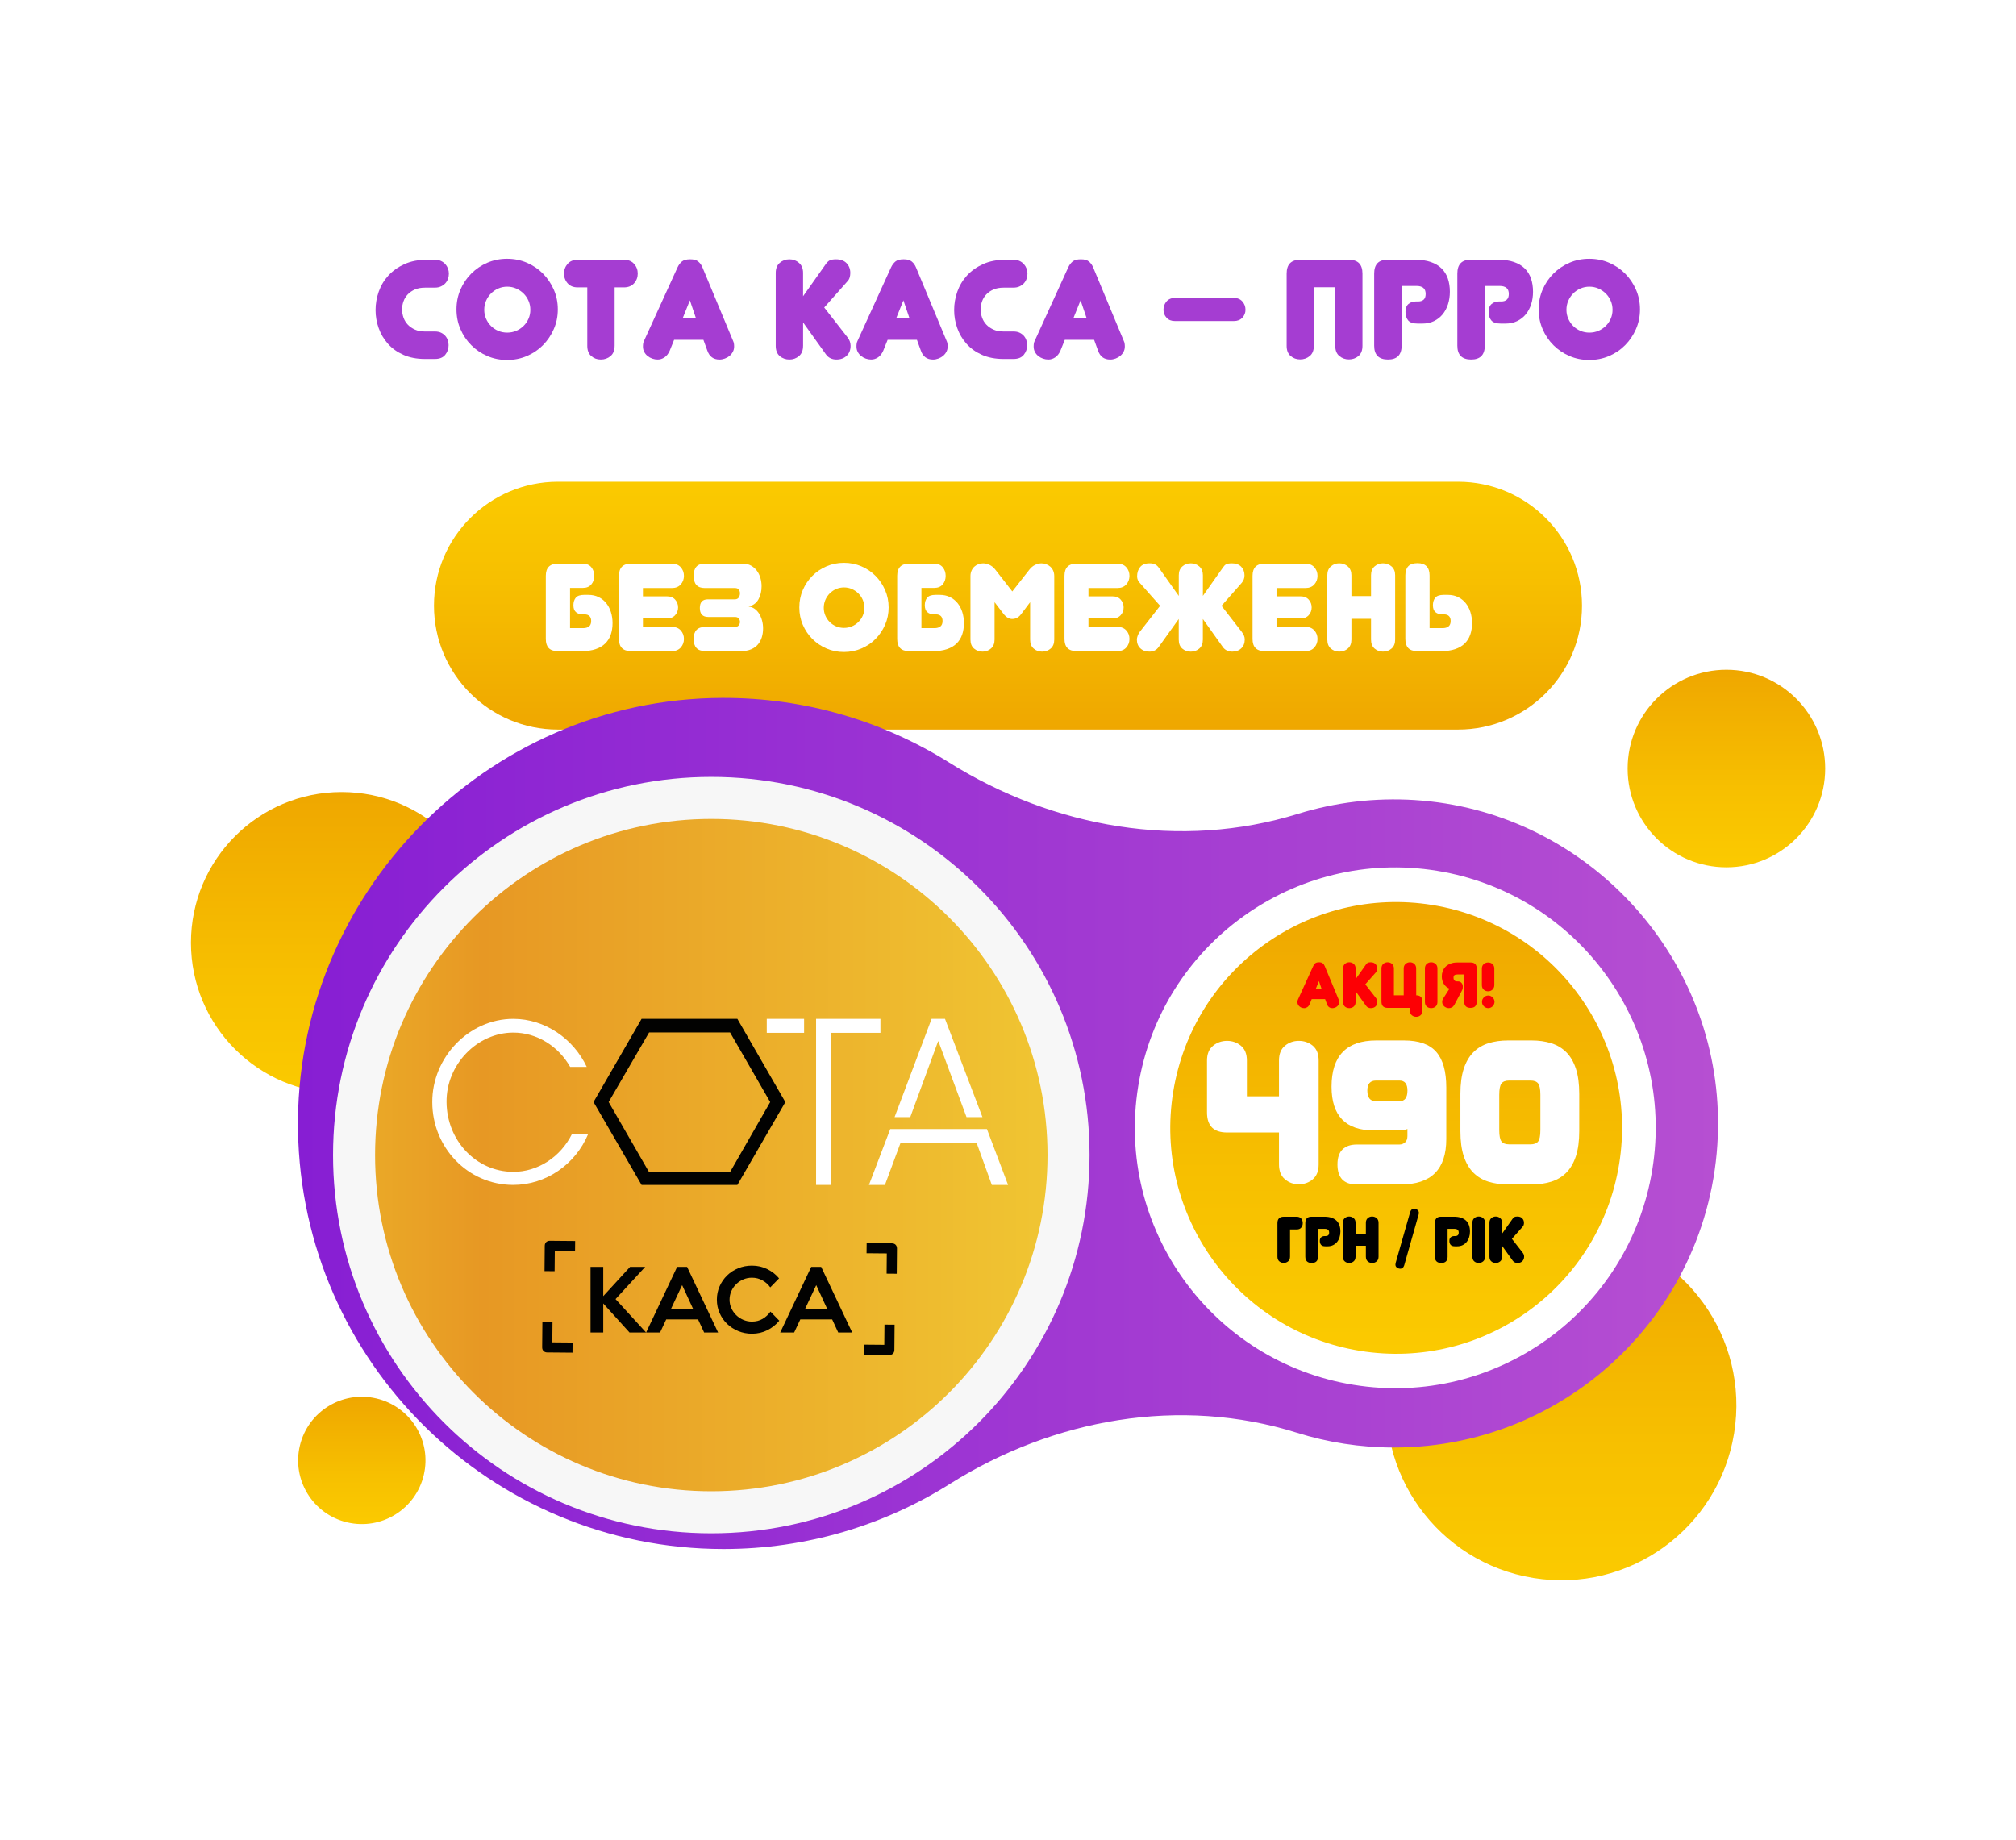
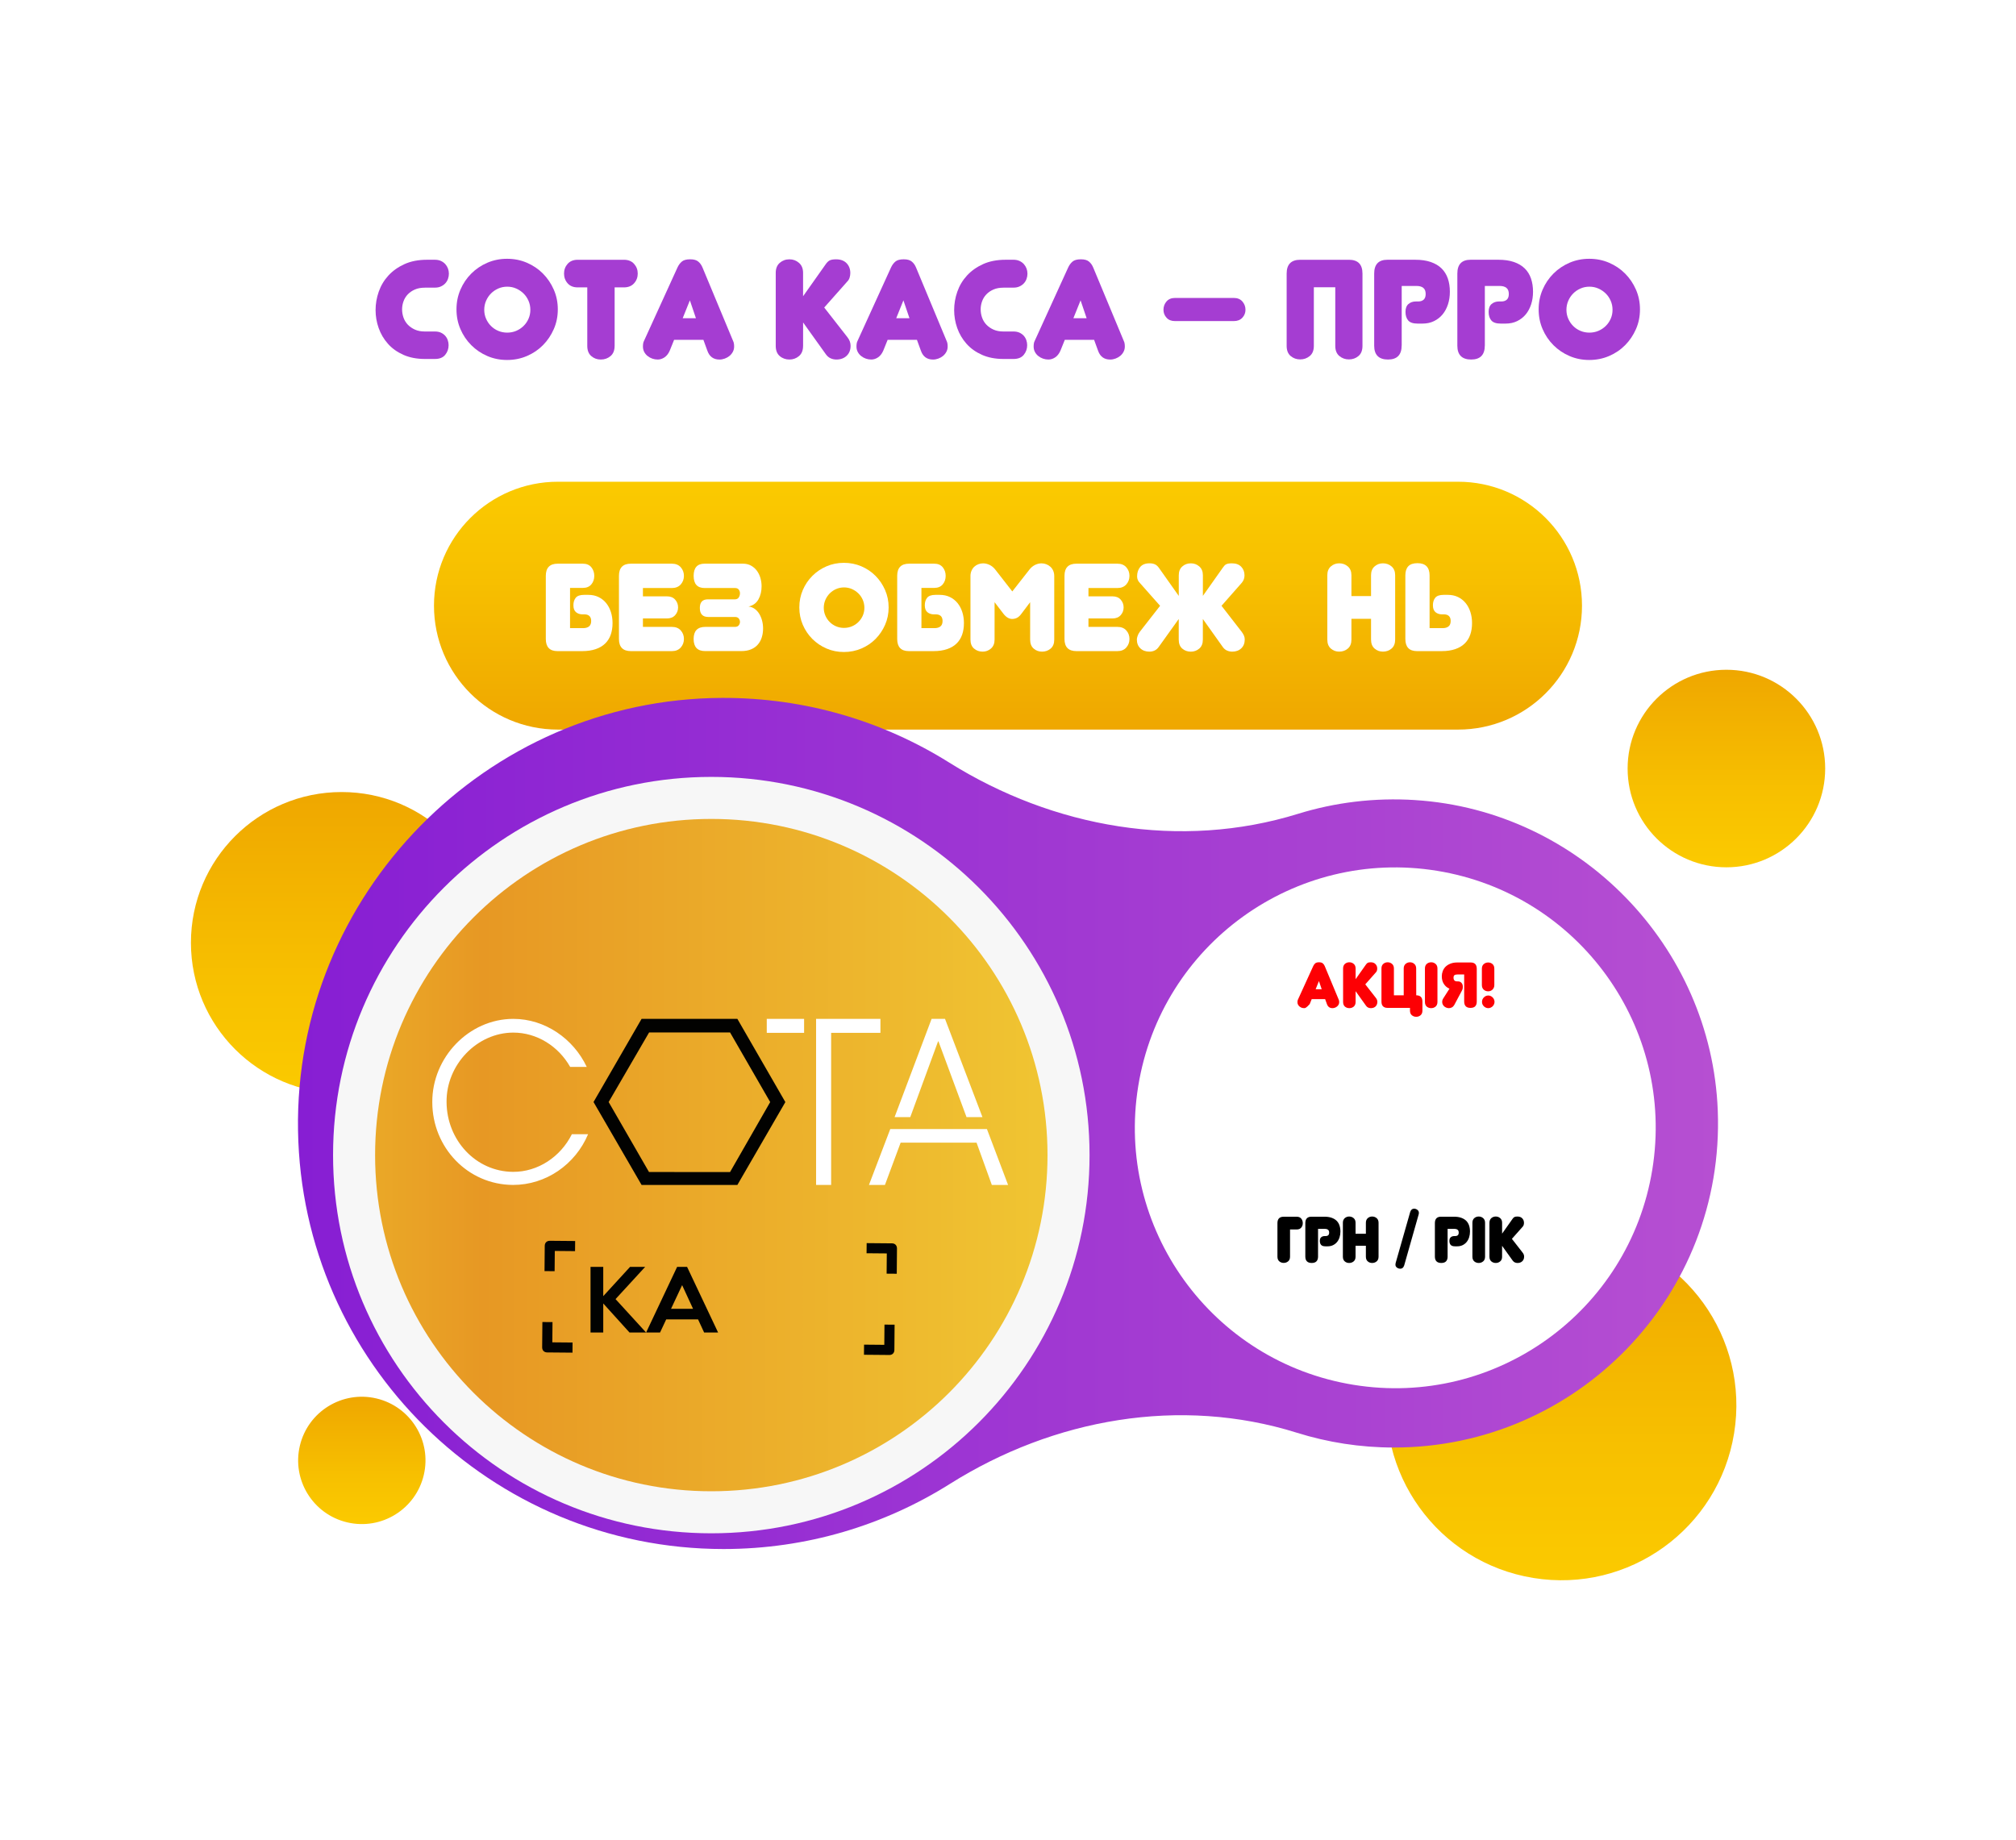
<svg xmlns="http://www.w3.org/2000/svg" width="1000" height="913" viewBox="0 0 1000 913" fill="none">
  <g clip-path="url(#clip0_3433_920)">
    <mask id="mask0_3433_920" style="mask-type:luminance" maskUnits="userSpaceOnUse" x="0" y="0" width="1000" height="1000">
      <path d="M1000 0H0V1000H1000V0Z" fill="white" />
    </mask>
    <g mask="url(#mask0_3433_920)">
      <path d="M169.46 542.42C210.743 542.42 244.21 508.953 244.21 467.67C244.21 426.387 210.743 392.92 169.46 392.92C128.177 392.92 94.71 426.387 94.71 467.67C94.71 508.953 128.177 542.42 169.46 542.42Z" fill="url(#paint0_linear_3433_920)" />
      <g filter="url(#filter0_d_3433_920)">
        <path d="M723.24 361.94H276.751C242.801 361.94 215.271 334.42 215.271 300.46C215.271 266.51 242.791 238.98 276.751 238.98H723.24C757.19 238.98 784.72 266.5 784.72 300.46C784.72 334.41 757.2 361.94 723.24 361.94Z" stroke="white" stroke-width="33" stroke-miterlimit="10" />
        <path d="M723.24 361.94H276.751C242.801 361.94 215.271 334.42 215.271 300.46C215.271 266.51 242.791 238.98 276.751 238.98H723.24C757.19 238.98 784.72 266.5 784.72 300.46C784.72 334.41 757.2 361.94 723.24 361.94Z" fill="url(#paint1_linear_3433_920)" />
        <path d="M276.531 323.011C272.671 323.011 270.741 321.001 270.741 316.971V285.671C270.741 281.651 272.711 279.631 276.661 279.631H289.111C290.961 279.631 292.361 280.231 293.331 281.421C294.291 282.611 294.781 284.031 294.781 285.671C294.781 287.311 294.301 288.721 293.331 289.891C292.361 291.061 290.961 291.651 289.111 291.651H282.761V311.611H289.231C290.501 311.611 291.491 311.321 292.191 310.751C292.891 310.181 293.241 309.271 293.241 308.041C293.241 306.971 292.951 306.161 292.381 305.611C291.801 305.061 291.001 304.781 289.981 304.781H288.991C287.681 304.781 286.591 304.421 285.721 303.701C284.861 302.981 284.431 301.841 284.431 300.281C284.431 298.721 284.821 297.471 285.601 296.521C286.381 295.581 287.761 295.101 289.731 295.101H291.831C293.721 295.101 295.401 295.461 296.881 296.181C298.361 296.901 299.611 297.891 300.641 299.141C301.671 300.391 302.461 301.871 303.011 303.581C303.561 305.281 303.841 307.121 303.841 309.091C303.841 311.231 303.541 313.151 302.951 314.851C302.351 316.561 301.441 318.011 300.211 319.221C298.981 320.431 297.411 321.371 295.501 322.021C293.591 322.681 291.341 323.011 288.751 323.011H276.551H276.531Z" fill="white" />
        <path d="M312.941 323.011C309.001 323.011 307.021 321.001 307.021 316.971V285.671C307.021 281.651 308.991 279.631 312.941 279.631H333.271C335.161 279.631 336.631 280.231 337.681 281.421C338.731 282.611 339.251 284.031 339.251 285.671C339.251 287.311 338.731 288.731 337.681 289.921C336.631 291.111 335.161 291.711 333.271 291.711H318.911V295.841H330.861C332.591 295.841 333.931 296.381 334.901 297.471C335.861 298.561 336.351 299.841 336.351 301.321C336.351 302.801 335.871 304.081 334.901 305.171C333.931 306.261 332.591 306.801 330.861 306.801H318.911V310.991H333.271C335.161 310.991 336.631 311.571 337.681 312.751C338.731 313.921 339.251 315.331 339.251 316.971C339.251 318.611 338.731 320.031 337.681 321.221C336.631 322.411 335.161 323.011 333.271 323.011H312.941Z" fill="white" />
        <path d="M344.061 316.971C344.061 312.991 345.991 310.991 349.851 310.991H364.581C365.441 310.991 366.071 310.721 366.461 310.191C366.851 309.661 367.051 309.101 367.051 308.531C367.051 307.911 366.851 307.351 366.461 306.841C366.071 306.331 365.441 306.071 364.581 306.071H351.331C348.541 306.071 347.141 304.591 347.141 301.631C347.141 298.671 348.501 297.321 351.211 297.321H364.581C365.401 297.321 366.021 297.011 366.431 296.401C366.841 295.781 367.051 295.091 367.051 294.301C367.051 293.641 366.851 293.051 366.461 292.511C366.071 291.981 365.441 291.711 364.581 291.711H349.551C345.891 291.711 344.071 289.701 344.071 285.671C344.071 281.641 345.881 279.631 349.491 279.631H368.531C370.051 279.631 371.381 279.951 372.531 280.591C373.681 281.231 374.651 282.071 375.431 283.121C376.211 284.171 376.791 285.371 377.191 286.721C377.581 288.081 377.771 289.451 377.771 290.851C377.771 293.311 377.251 295.481 376.201 297.351C375.151 299.221 373.521 300.401 371.301 300.891C372.411 301.011 373.401 301.381 374.291 302.001C375.171 302.621 375.921 303.421 376.541 304.401C377.161 305.381 377.641 306.521 377.991 307.791C378.341 309.061 378.511 310.401 378.511 311.791C378.511 313.311 378.301 314.751 377.891 316.101C377.481 317.461 376.841 318.651 375.981 319.671C375.121 320.701 374.001 321.511 372.621 322.101C371.241 322.701 369.611 322.991 367.721 322.991H349.731C345.951 322.991 344.061 320.981 344.061 316.951V316.971Z" fill="white" />
        <path d="M396.491 301.331C396.491 298.251 397.061 295.371 398.221 292.701C399.371 290.031 400.951 287.691 402.961 285.681C404.971 283.671 407.311 282.091 409.981 280.941C412.651 279.791 415.521 279.211 418.611 279.211C421.701 279.211 424.581 279.791 427.271 280.941C429.961 282.091 432.301 283.671 434.291 285.681C436.281 287.691 437.861 290.031 439.031 292.701C440.201 295.371 440.791 298.241 440.791 301.331C440.791 304.421 440.201 307.291 439.031 309.961C437.861 312.631 436.281 314.971 434.291 316.981C432.301 318.991 429.961 320.571 427.271 321.721C424.581 322.871 421.691 323.451 418.611 323.451C415.531 323.451 412.651 322.881 409.981 321.721C407.311 320.571 404.971 318.991 402.961 316.981C400.951 314.971 399.371 312.631 398.221 309.961C397.071 307.291 396.491 304.421 396.491 301.331ZM408.621 301.511C408.621 302.911 408.891 304.211 409.421 305.421C409.951 306.631 410.671 307.691 411.581 308.591C412.481 309.491 413.541 310.201 414.751 310.721C415.961 311.231 417.271 311.491 418.661 311.491C420.051 311.491 421.361 311.231 422.571 310.721C423.781 310.211 424.851 309.501 425.771 308.591C426.691 307.691 427.421 306.631 427.961 305.421C428.491 304.211 428.761 302.901 428.761 301.511C428.761 300.121 428.491 298.801 427.961 297.571C427.431 296.341 426.701 295.271 425.771 294.371C424.851 293.471 423.781 292.751 422.571 292.211C421.361 291.681 420.051 291.411 418.661 291.411C417.271 291.411 415.961 291.681 414.751 292.211C413.541 292.741 412.481 293.461 411.581 294.371C410.681 295.271 409.961 296.341 409.421 297.571C408.891 298.801 408.621 300.121 408.621 301.511Z" fill="white" />
        <path d="M450.831 323.011C446.971 323.011 445.041 321.001 445.041 316.971V285.671C445.041 281.651 447.011 279.631 450.961 279.631H463.411C465.261 279.631 466.661 280.231 467.631 281.421C468.591 282.611 469.081 284.031 469.081 285.671C469.081 287.311 468.601 288.721 467.631 289.891C466.661 291.061 465.261 291.651 463.411 291.651H457.061V311.611H463.531C464.801 311.611 465.791 311.321 466.491 310.751C467.191 310.181 467.541 309.271 467.541 308.041C467.541 306.971 467.251 306.161 466.681 305.611C466.101 305.061 465.301 304.781 464.281 304.781H463.291C461.981 304.781 460.891 304.421 460.021 303.701C459.161 302.981 458.731 301.841 458.731 300.281C458.731 298.721 459.121 297.471 459.901 296.521C460.681 295.581 462.061 295.101 464.031 295.101H466.131C468.021 295.101 469.701 295.461 471.181 296.181C472.661 296.901 473.911 297.891 474.941 299.141C475.971 300.391 476.761 301.871 477.311 303.581C477.861 305.281 478.141 307.121 478.141 309.091C478.141 311.231 477.841 313.151 477.251 314.851C476.651 316.561 475.741 318.011 474.511 319.221C473.281 320.431 471.711 321.371 469.801 322.021C467.891 322.681 465.641 323.011 463.051 323.011H450.851H450.831Z" fill="white" />
        <path d="M502.151 307.061C500.551 307.061 499.091 306.221 497.781 304.531L493.341 298.741V317.291C493.341 319.221 492.741 320.701 491.551 321.731C490.361 322.761 488.981 323.271 487.421 323.271C485.781 323.271 484.361 322.771 483.171 321.761C481.981 320.751 481.381 319.261 481.381 317.291V285.811C481.381 284.821 481.551 283.931 481.901 283.131C482.251 282.331 482.711 281.661 483.291 281.131C483.861 280.601 484.531 280.191 485.291 279.901C486.051 279.611 486.841 279.471 487.661 279.471C488.731 279.471 489.801 279.731 490.861 280.241C491.931 280.751 492.851 281.501 493.631 282.491L502.131 293.401L510.691 282.491C511.471 281.501 512.381 280.761 513.431 280.241C514.481 279.731 515.531 279.471 516.601 279.471C517.421 279.471 518.211 279.611 518.971 279.901C519.731 280.191 520.411 280.601 521.001 281.131C521.601 281.661 522.071 282.331 522.421 283.131C522.771 283.931 522.941 284.821 522.941 285.811V317.291C522.941 319.261 522.341 320.751 521.151 321.761C519.961 322.771 518.541 323.271 516.901 323.271C515.261 323.271 513.911 322.771 512.741 321.761C511.571 320.751 510.981 319.261 510.981 317.291V298.741L506.611 304.531C505.911 305.481 505.191 306.131 504.451 306.501C503.711 306.871 502.931 307.051 502.111 307.051L502.151 307.061Z" fill="white" />
        <path d="M533.94 323.011C530 323.011 528.021 321.001 528.021 316.971V285.671C528.021 281.651 529.99 279.631 533.94 279.631H554.271C556.161 279.631 557.63 280.231 558.68 281.421C559.73 282.611 560.25 284.031 560.25 285.671C560.25 287.311 559.73 288.731 558.68 289.921C557.63 291.111 556.161 291.711 554.271 291.711H539.91V295.841H551.86C553.59 295.841 554.931 296.381 555.901 297.471C556.861 298.561 557.35 299.841 557.35 301.321C557.35 302.801 556.871 304.081 555.901 305.171C554.931 306.261 553.59 306.801 551.86 306.801H539.91V310.991H554.271C556.161 310.991 557.63 311.571 558.68 312.751C559.73 313.921 560.25 315.331 560.25 316.971C560.25 318.611 559.73 320.031 558.68 321.221C557.63 322.411 556.161 323.011 554.271 323.011H533.94Z" fill="white" />
        <path d="M584.711 295.601V285.371C584.711 283.481 585.301 282.021 586.471 281.001C587.641 279.971 589.051 279.461 590.691 279.461C592.331 279.461 593.691 279.971 594.881 281.001C596.071 282.031 596.671 283.491 596.671 285.371V295.601L606.471 281.741C606.761 281.331 607.031 280.971 607.301 280.661C607.571 280.351 607.861 280.121 608.191 279.951C608.521 279.791 608.911 279.661 609.361 279.581C609.811 279.501 610.391 279.461 611.091 279.461C613.061 279.461 614.591 280.021 615.681 281.151C616.771 282.281 617.311 283.711 617.311 285.431C617.311 286.871 616.841 288.121 615.891 289.191L605.911 300.531L615.951 313.471C616.401 314.091 616.761 314.691 617.031 315.291C617.301 315.891 617.431 316.531 617.431 317.231C617.431 319.081 616.851 320.551 615.701 321.641C614.551 322.731 613.051 323.271 611.201 323.271C610.301 323.271 609.431 323.081 608.611 322.721C607.791 322.351 607.091 321.761 606.511 320.931L596.651 307.071V317.301C596.651 319.271 596.051 320.761 594.861 321.771C593.671 322.781 592.271 323.281 590.671 323.281C589.071 323.281 587.621 322.781 586.451 321.771C585.281 320.761 584.691 319.271 584.691 317.301V307.071L574.771 320.931C574.191 321.751 573.511 322.351 572.711 322.721C571.911 323.091 571.061 323.271 570.151 323.271C568.301 323.271 566.801 322.731 565.651 321.641C564.501 320.551 563.921 319.081 563.921 317.231C563.921 316.781 564.041 316.191 564.291 315.471C564.541 314.751 564.881 314.081 565.341 313.471L575.441 300.531L565.401 289.191C564.501 288.291 564.041 287.201 564.041 285.921C564.041 284.071 564.541 282.531 565.551 281.301C566.561 280.071 568.111 279.451 570.201 279.451C571.231 279.451 572.111 279.611 572.851 279.941C573.591 280.271 574.271 280.861 574.881 281.731L584.681 295.591L584.711 295.601Z" fill="white" />
-         <path d="M627.221 323.011C623.281 323.011 621.301 321.001 621.301 316.971V285.671C621.301 281.651 623.271 279.631 627.221 279.631H647.551C649.441 279.631 650.911 280.231 651.961 281.421C653.011 282.611 653.531 284.031 653.531 285.671C653.531 287.311 653.011 288.731 651.961 289.921C650.911 291.111 649.441 291.711 647.551 291.711H633.191V295.841H645.141C646.871 295.841 648.211 296.381 649.181 297.471C650.141 298.561 650.631 299.841 650.631 301.321C650.631 302.801 650.151 304.081 649.181 305.171C648.211 306.261 646.871 306.801 645.141 306.801H633.191V310.991H647.551C649.441 310.991 650.911 311.571 651.961 312.751C653.011 313.921 653.531 315.331 653.531 316.971C653.531 318.611 653.011 320.031 651.961 321.221C650.911 322.411 649.441 323.011 647.551 323.011H627.221Z" fill="white" />
        <path d="M692.041 317.281C692.041 319.251 691.441 320.741 690.251 321.751C689.061 322.761 687.641 323.261 686.001 323.261C684.361 323.261 683.011 322.761 681.841 321.751C680.671 320.741 680.081 319.251 680.081 317.281V306.991H670.351V317.281C670.351 319.251 669.751 320.741 668.561 321.751C667.371 322.761 665.951 323.261 664.311 323.261C662.671 323.261 661.321 322.761 660.151 321.751C658.981 320.741 658.391 319.251 658.391 317.281V285.361C658.391 283.471 658.981 282.011 660.151 280.991C661.321 279.961 662.711 279.451 664.311 279.451C665.911 279.451 667.371 279.961 668.561 280.991C669.751 282.021 670.351 283.481 670.351 285.361V295.711H680.081V285.361C680.081 283.471 680.671 282.011 681.841 280.991C683.011 279.961 684.401 279.451 686.001 279.451C687.601 279.451 689.061 279.961 690.251 280.991C691.441 282.021 692.041 283.481 692.041 285.361V317.281Z" fill="white" />
        <path d="M709.101 311.611H715.571C716.841 311.611 717.831 311.321 718.531 310.751C719.231 310.181 719.581 309.271 719.581 308.041C719.581 306.971 719.291 306.161 718.721 305.611C718.141 305.061 717.341 304.781 716.321 304.781H715.331C714.021 304.781 712.931 304.421 712.061 303.701C711.201 302.981 710.771 301.841 710.771 300.281C710.771 298.721 711.161 297.471 711.941 296.521C712.721 295.581 714.101 295.101 716.071 295.101H718.171C720.061 295.101 721.741 295.461 723.221 296.181C724.701 296.901 725.951 297.891 726.981 299.141C728.011 300.391 728.801 301.871 729.351 303.581C729.901 305.281 730.181 307.121 730.181 309.091C730.181 311.231 729.881 313.151 729.291 314.851C728.691 316.561 727.781 318.011 726.551 319.221C725.321 320.431 723.751 321.371 721.841 322.021C719.931 322.681 717.681 323.011 715.091 323.011H702.891C699.031 323.011 697.101 321.001 697.101 316.971V285.421C697.101 283.451 697.581 281.951 698.551 280.921C699.511 279.891 701.051 279.381 703.141 279.381C707.121 279.381 709.121 281.431 709.121 285.541V311.601L709.101 311.611Z" fill="white" />
      </g>
      <g filter="url(#filter1_d_3433_920)">
        <path d="M860.166 711.066C867.844 663.763 835.722 619.192 788.419 611.514C741.117 603.836 696.546 635.958 688.868 683.26C681.189 730.563 713.311 775.134 760.614 782.812C807.916 790.49 852.487 758.368 860.166 711.066Z" fill="url(#paint2_linear_3433_920)" />
      </g>
      <path d="M856.35 430.26C883.412 430.26 905.35 408.322 905.35 381.26C905.35 354.198 883.412 332.26 856.35 332.26C829.288 332.26 807.35 354.198 807.35 381.26C807.35 408.322 829.288 430.26 856.35 430.26Z" fill="url(#paint3_linear_3433_920)" />
      <path d="M210.208 731.743C214.214 714.768 203.701 697.759 186.726 693.753C169.752 689.747 152.743 700.259 148.737 717.234C144.73 734.209 155.243 751.218 172.218 755.224C189.193 759.23 206.201 748.717 210.208 731.743Z" fill="url(#paint4_linear_3433_920)" />
      <path d="M63.49 65.23C63.49 67.8 61.41 69.88 58.84 69.88C56.27 69.88 54.19 67.8 54.19 65.23C54.19 62.66 56.27 60.58 58.84 60.58C61.41 60.58 63.49 62.66 63.49 65.23Z" fill="white" />
      <path d="M98.031 65.23C98.031 67.8 95.951 69.88 93.38 69.88C90.811 69.88 88.731 67.8 88.731 65.23C88.731 62.66 90.811 60.58 93.38 60.58C95.951 60.58 98.031 62.66 98.031 65.23Z" fill="white" />
      <path d="M132.571 65.23C132.571 67.8 130.491 69.88 127.921 69.88C125.351 69.88 123.271 67.8 123.271 65.23C123.271 62.66 125.351 60.58 127.921 60.58C130.491 60.58 132.571 62.66 132.571 65.23Z" fill="white" />
      <path d="M167.1 65.23C167.1 67.8 165.02 69.88 162.45 69.88C159.88 69.88 157.8 67.8 157.8 65.23C157.8 62.66 159.88 60.58 162.45 60.58C165.02 60.58 167.1 62.66 167.1 65.23Z" fill="white" />
      <path d="M201.64 65.23C201.64 67.8 199.56 69.88 196.99 69.88C194.42 69.88 192.34 67.8 192.34 65.23C192.34 62.66 194.42 60.58 196.99 60.58C199.56 60.58 201.64 62.66 201.64 65.23Z" fill="white" />
      <path d="M236.18 65.23C236.18 67.8 234.1 69.88 231.53 69.88C228.96 69.88 226.88 67.8 226.88 65.23C226.88 62.66 228.96 60.58 231.53 60.58C234.1 60.58 236.18 62.66 236.18 65.23Z" fill="white" />
      <path d="M270.711 65.23C270.711 67.8 268.631 69.88 266.061 69.88C263.491 69.88 261.411 67.8 261.411 65.23C261.411 62.66 263.491 60.58 266.061 60.58C268.631 60.58 270.711 62.66 270.711 65.23Z" fill="white" />
      <path d="M305.25 65.23C305.25 67.8 303.17 69.88 300.6 69.88C298.03 69.88 295.95 67.8 295.95 65.23C295.95 62.66 298.03 60.58 300.6 60.58C303.17 60.58 305.25 62.66 305.25 65.23Z" fill="white" />
      <path d="M551.86 855.91C551.86 858.48 549.78 860.56 547.21 860.56C544.64 860.56 542.56 858.48 542.56 855.91C542.56 853.34 544.64 851.26 547.21 851.26C549.78 851.26 551.86 853.34 551.86 855.91Z" fill="white" />
      <path d="M586.4 855.91C586.4 858.48 584.32 860.56 581.75 860.56C579.18 860.56 577.1 858.48 577.1 855.91C577.1 853.34 579.18 851.26 581.75 851.26C584.32 851.26 586.4 853.34 586.4 855.91Z" fill="white" />
      <path d="M616.28 860.56C618.848 860.56 620.93 858.478 620.93 855.91C620.93 853.342 618.848 851.26 616.28 851.26C613.712 851.26 611.63 853.342 611.63 855.91C611.63 858.478 613.712 860.56 616.28 860.56Z" fill="white" />
      <path d="M655.47 855.91C655.47 858.48 653.39 860.56 650.82 860.56C648.25 860.56 646.17 858.48 646.17 855.91C646.17 853.34 648.25 851.26 650.82 851.26C653.39 851.26 655.47 853.34 655.47 855.91Z" fill="white" />
      <path d="M685.35 860.56C687.918 860.56 690 858.478 690 855.91C690 853.342 687.918 851.26 685.35 851.26C682.782 851.26 680.7 853.342 680.7 855.91C680.7 858.478 682.782 860.56 685.35 860.56Z" fill="white" />
      <path d="M724.55 855.91C724.55 858.48 722.47 860.56 719.9 860.56C717.33 860.56 715.25 858.48 715.25 855.91C715.25 853.34 717.33 851.26 719.9 851.26C722.47 851.26 724.55 853.34 724.55 855.91Z" fill="white" />
      <path d="M759.08 855.91C759.08 858.48 757 860.56 754.43 860.56C751.86 860.56 749.78 858.48 749.78 855.91C749.78 853.34 751.86 851.26 754.43 851.26C757 851.26 759.08 853.34 759.08 855.91Z" fill="white" />
      <path d="M788.97 860.56C791.538 860.56 793.62 858.478 793.62 855.91C793.62 853.342 791.538 851.26 788.97 851.26C786.402 851.26 784.32 853.342 784.32 855.91C784.32 858.478 786.402 860.56 788.97 860.56Z" fill="white" />
      <path d="M652.04 34.59L630.67 55.95" stroke="white" stroke-width="2" stroke-miterlimit="10" />
      <path d="M630.67 34.59L652.04 55.95" stroke="white" stroke-width="2" stroke-miterlimit="10" />
      <path d="M391.02 862.17L381.47 871.72" stroke="white" stroke-width="2" stroke-miterlimit="10" />
      <path d="M381.47 862.17L391.02 871.72" stroke="white" stroke-width="2" stroke-miterlimit="10" />
      <path d="M932.18 139.33L919.23 152.28" stroke="white" stroke-width="2" stroke-miterlimit="10" />
      <path d="M919.23 139.33L932.18 152.28" stroke="white" stroke-width="2" stroke-miterlimit="10" />
      <path d="M86.22 222.3L73.28 235.24" stroke="white" stroke-width="2" stroke-miterlimit="10" />
      <path d="M73.28 222.3L86.22 235.24" stroke="white" stroke-width="2" stroke-miterlimit="10" />
      <path d="M905.26 623.45L895.71 633" stroke="white" stroke-width="2" stroke-miterlimit="10" />
      <path d="M895.71 623.45L905.26 633" stroke="white" stroke-width="2" stroke-miterlimit="10" />
      <path d="M210.44 364.33L203.03 371.74" stroke="white" stroke-width="2" stroke-miterlimit="10" />
      <path d="M203.03 364.33L210.44 371.74" stroke="white" stroke-width="2" stroke-miterlimit="10" />
      <path d="M673.4 798.95L663.85 808.5" stroke="white" stroke-width="2" stroke-miterlimit="10" />
      <path d="M663.85 798.95L673.4 808.5" stroke="white" stroke-width="2" stroke-miterlimit="10" />
      <path d="M129.82 813.02L108.46 834.38" stroke="white" stroke-width="2" stroke-miterlimit="10" />
      <path d="M108.46 813.02L129.82 834.38" stroke="white" stroke-width="2" stroke-miterlimit="10" />
      <g filter="url(#filter2_d_3433_920)">
        <path d="M702.05 396.91C681.7 395.6 662.11 398.09 643.89 403.72C585.54 421.77 522.55 410.68 470.79 378.27C438.15 357.83 399.53 346.07 358.14 346.22C241.17 346.64 145.89 443.94 147.83 560.9C149.73 675.85 243.51 768.45 358.91 768.45C400.17 768.45 438.67 756.61 471.19 736.14C522.63 703.77 585.32 692.59 643.32 710.77C658.51 715.53 674.67 718.1 691.43 718.1C782.33 718.1 855.62 642.65 852.07 550.96C848.91 469.31 783.58 402.15 702.04 396.92L702.05 396.91Z" fill="url(#paint5_linear_3433_920)" />
      </g>
      <g filter="url(#filter3_d_3433_920)">
        <g filter="url(#filter4_d_3433_920)">
          <path d="M357.23 746.65C460.85 746.65 544.85 662.65 544.85 559.03C544.85 455.411 460.85 371.41 357.23 371.41C253.611 371.41 169.61 455.411 169.61 559.03C169.61 662.65 253.611 746.65 357.23 746.65Z" fill="#F7F7F7" />
        </g>
        <g filter="url(#filter5_d_3433_920)">
          <path d="M357.23 725.8C449.335 725.8 524 651.134 524 559.03C524 466.925 449.335 392.26 357.23 392.26C265.126 392.26 190.46 466.925 190.46 559.03C190.46 651.134 265.126 725.8 357.23 725.8Z" fill="url(#paint6_linear_3433_920)" />
        </g>
        <path d="M291.71 562.66C285.41 577.66 270.83 587.85 254.45 587.83C231.89 587.72 214.45 569.13 214.43 546.8C214.31 524.64 232.54 505.45 254.63 505.45C270.37 505.45 284.45 515.32 291.05 529.29H282.83C277.02 519.04 266.38 512.26 254.63 512.26C236.63 512.26 221.27 528.21 221.51 546.8C221.65 565.64 235.99 581.21 254.46 581.34C266.86 581.41 278.07 573.87 283.67 562.66H291.72H291.71Z" fill="white" />
        <path d="M380.34 505.45H398.86V512.38H380.34V505.45ZM436.72 505.45V512.38H412.27V587.83H404.81V505.45H436.72Z" fill="white" />
        <path d="M431.03 587.83L441.6 560.11H489.55L500.04 587.83H491.98L484.4 566.84H446.75L438.96 587.83H431.03ZM462.1 505.45H468.76L487.33 554.19H479.43L465.51 516.61H465.31L451.52 554.19H443.74L462.1 505.45Z" fill="white" />
        <path d="M365.76 587.83H318.24L294.41 546.7L318.24 505.45H365.76L389.56 546.73L365.76 587.84V587.83ZM321.92 581.42L362.13 581.44L382.04 546.72L362.13 512.18H321.98L301.91 546.7L321.92 581.42Z" fill="#020201" />
        <path d="M275.12 630.62L270.1 630.58L270.21 618.03C270.22 616.52 271.24 615.53 272.74 615.54L285.29 615.65L285.24 620.67L275.2 620.58L275.11 630.62H275.12Z" fill="#020201" />
        <path d="M283.97 671.03L271.42 670.92C269.91 670.91 268.92 669.9 268.93 668.39L269.04 655.84L274.06 655.88L273.97 665.92L284.01 666.01L283.97 671.03Z" fill="#020201" />
        <path d="M441.11 672.19L428.56 672.08L428.6 667.06L438.64 667.15L438.73 657.12L443.75 657.16L443.64 669.71C443.63 671.22 442.61 672.21 441.11 672.2" fill="#020201" />
        <path d="M444.81 631.89L439.79 631.85L439.88 621.81L429.84 621.72L429.89 616.7L442.44 616.81C443.95 616.82 444.94 617.83 444.93 619.34L444.82 631.89H444.81Z" fill="#020201" />
        <path d="M320.48 661.041H312.26L299.23 646.631V661.041H292.92V628.471H299.23V643.001L312.54 628.471H320.03L305.33 644.471L320.48 661.041Z" fill="#020201" />
        <path d="M356.19 661.041H349.27L346.26 654.531H330.46L327.41 661.041H320.49L335.88 628.471H340.81L356.2 661.041H356.19ZM343.77 649.271L338.36 637.541L332.86 649.271H343.77Z" fill="#020201" />
-         <path d="M386.561 655.17C384.931 657.15 382.961 658.73 380.641 659.89C378.321 661.06 375.761 661.64 372.971 661.64C370.551 661.64 368.291 661.2 366.171 660.32C364.051 659.44 362.211 658.24 360.641 656.72C359.071 655.2 357.841 653.42 356.941 651.37C356.041 649.32 355.581 647.12 355.581 644.75C355.581 642.38 356.031 640.18 356.941 638.13C357.841 636.08 359.081 634.29 360.641 632.76C362.211 631.23 364.051 630.03 366.171 629.16C368.291 628.29 370.551 627.86 372.971 627.86C375.771 627.86 378.321 628.44 380.641 629.61C382.961 630.78 384.891 632.3 386.441 634.17L382.081 638.65C381.081 637.21 379.781 636.05 378.191 635.17C376.601 634.29 374.861 633.85 372.961 633.85C371.441 633.85 370.011 634.14 368.661 634.72C367.321 635.3 366.141 636.09 365.141 637.08C364.131 638.07 363.341 639.22 362.761 640.54C362.181 641.86 361.881 643.26 361.881 644.75C361.881 646.24 362.171 647.61 362.761 648.92C363.341 650.24 364.141 651.39 365.141 652.38C366.141 653.37 367.321 654.16 368.661 654.74C370.001 655.32 371.441 655.62 372.961 655.62C374.971 655.62 376.751 655.17 378.291 654.26C379.841 653.35 381.131 652.15 382.161 650.66L386.561 655.18V655.17Z" fill="#020201" />
-         <path d="M422.71 661.041H415.79L412.78 654.531H396.98L393.93 661.041H387.01L402.4 628.471H407.33L422.72 661.041H422.71ZM410.29 649.271L404.88 637.541L399.38 649.271H410.29Z" fill="#020201" />
      </g>
      <g filter="url(#filter6_d_3433_920)">
        <path d="M819.601 580.187C831.031 509.771 783.213 443.42 712.796 431.99C642.379 420.56 576.029 468.378 564.599 538.795C553.168 609.212 600.987 675.562 671.404 686.992C741.82 698.423 808.171 650.604 819.601 580.187Z" fill="white" />
      </g>
      <g filter="url(#filter7_d_3433_920)">
-         <path d="M803.137 577.495C813.051 516.417 771.574 458.866 710.496 448.951C649.417 439.037 591.866 480.514 581.952 541.592C572.037 602.671 613.514 660.222 674.592 670.136C735.671 680.051 793.222 638.574 803.137 577.495Z" fill="url(#paint7_linear_3433_920)" />
-       </g>
+         </g>
      <path d="M654.1 577.65C654.1 580.9 653.14 583.35 651.21 585.01C649.28 586.67 646.96 587.5 644.26 587.5C641.56 587.5 639.32 586.67 637.36 585.01C635.4 583.35 634.42 580.9 634.42 577.65V561.82H608.65C602.02 561.82 598.71 558.51 598.71 551.88V526.11C598.71 522.86 599.71 520.43 601.7 518.8C603.69 517.18 606.01 516.36 608.65 516.36C611.29 516.36 613.59 517.17 615.55 518.8C617.51 520.42 618.49 522.86 618.49 526.11V543.87H634.42V526.11C634.42 522.86 635.4 520.43 637.36 518.8C639.32 517.18 641.62 516.36 644.26 516.36C646.9 516.36 649.28 517.17 651.21 518.8C653.14 520.42 654.1 522.86 654.1 526.11V577.65Z" fill="white" />
      <path d="M660.49 539.09C660.49 523.8 667.9 516.16 682.71 516.16H696.41C703.78 516.16 709.13 518.05 712.44 521.84C715.75 525.63 717.41 531.51 717.41 539.49V565.06C717.41 580.08 709.93 587.58 694.99 587.58H672.87C666.58 587.58 663.43 584.27 663.43 577.64C663.43 574.33 664.26 571.86 665.92 570.23C667.58 568.61 669.93 567.79 672.97 567.79H694.07C695.22 567.79 696.18 567.43 696.96 566.72C697.74 566.01 698.13 564.98 698.13 563.63V560.08C697.52 560.35 696.83 560.54 696.05 560.64C695.27 560.74 694.54 560.79 693.87 560.79H681.49C667.49 560.79 660.49 553.55 660.49 539.08V539.09ZM682.51 536.05C679.67 536.05 678.25 537.71 678.25 541.02C678.25 544.54 679.67 546.3 682.51 546.3H694.18C696.82 546.3 698.14 544.54 698.14 541.02C698.14 537.71 696.82 536.05 694.18 536.05H682.51Z" fill="white" />
      <path d="M783.36 561.11C783.36 566.05 782.8 570.21 781.69 573.59C780.57 576.97 778.98 579.69 776.92 581.76C774.86 583.82 772.37 585.31 769.46 586.22C766.55 587.13 763.3 587.59 759.72 587.59H748.05C744.46 587.59 741.22 587.13 738.31 586.22C735.4 585.31 732.92 583.82 730.85 581.76C728.79 579.7 727.2 576.98 726.08 573.59C724.96 570.21 724.41 566.05 724.41 561.11V542.64C724.41 537.7 724.97 533.54 726.08 530.16C727.2 526.78 728.79 524.06 730.85 521.99C732.91 519.93 735.4 518.44 738.31 517.53C741.22 516.62 744.46 516.16 748.05 516.16H759.72C763.3 516.16 766.55 516.62 769.46 517.53C772.37 518.44 774.85 519.93 776.92 521.99C778.98 524.05 780.57 526.78 781.69 530.16C782.81 533.54 783.36 537.7 783.36 542.64V561.11ZM759.21 567.7C760.97 567.7 762.22 567.23 762.96 566.28C763.7 565.33 764.08 563.44 764.08 560.6V543.15C764.08 540.31 763.71 538.42 762.96 537.47C762.22 536.52 760.96 536.05 759.21 536.05H748.56C746.8 536.05 745.55 536.52 744.8 537.47C744.06 538.42 743.68 540.31 743.68 543.15V560.6C743.68 563.44 744.05 565.34 744.8 566.28C745.54 567.23 746.8 567.7 748.56 567.7H759.21Z" fill="white" />
      <path d="M643.24 603.601C644.21 603.601 644.95 603.911 645.46 604.541C645.97 605.171 646.22 605.911 646.22 606.781C646.22 607.651 645.97 608.381 645.46 609.001C644.95 609.621 644.21 609.921 643.24 609.921H639.9V623.401C639.9 624.441 639.59 625.211 638.96 625.731C638.33 626.251 637.6 626.511 636.76 626.511C635.92 626.511 635.19 626.251 634.57 625.731C633.95 625.211 633.65 624.431 633.65 623.401V606.781C633.65 604.661 634.69 603.601 636.76 603.601H643.24Z" fill="black" />
      <path d="M653.8 623.301C653.8 625.461 652.75 626.541 650.66 626.541C648.57 626.541 647.48 625.481 647.48 623.361V606.771C647.48 604.651 648.501 603.591 650.531 603.591H656.951C658.311 603.591 659.49 603.761 660.5 604.111C661.5 604.461 662.33 604.951 662.98 605.581C663.63 606.221 664.11 606.991 664.42 607.901C664.73 608.811 664.891 609.821 664.891 610.951C664.891 611.991 664.741 612.951 664.451 613.851C664.161 614.751 663.741 615.521 663.201 616.171C662.661 616.821 662 617.331 661.22 617.711C660.44 618.091 659.56 618.281 658.56 618.281H657.461C656.421 618.281 655.7 618.041 655.29 617.551C654.88 617.061 654.67 616.411 654.67 615.591C654.67 614.771 654.9 614.161 655.35 613.781C655.8 613.391 656.38 613.201 657.07 613.201H657.591C658.131 613.201 658.55 613.061 658.85 612.781C659.15 612.501 659.3 612.071 659.3 611.481C659.3 610.831 659.12 610.361 658.75 610.071C658.38 609.781 657.86 609.631 657.19 609.631H653.79V623.311L653.8 623.301Z" fill="black" />
      <path d="M683.81 623.4C683.81 624.44 683.5 625.22 682.87 625.75C682.24 626.28 681.5 626.54 680.63 626.54C679.76 626.54 679.06 626.28 678.44 625.75C677.82 625.22 677.52 624.44 677.52 623.4V617.99H672.4V623.4C672.4 624.44 672.09 625.22 671.46 625.75C670.83 626.28 670.09 626.54 669.22 626.54C668.35 626.54 667.65 626.28 667.03 625.75C666.41 625.22 666.11 624.44 666.11 623.4V606.61C666.11 605.62 666.42 604.85 667.03 604.31C667.65 603.77 668.38 603.5 669.22 603.5C670.06 603.5 670.83 603.77 671.46 604.31C672.09 604.85 672.4 605.62 672.4 606.61V612.05H677.52V606.61C677.52 605.62 677.83 604.85 678.44 604.31C679.06 603.77 679.78 603.5 680.63 603.5C681.48 603.5 682.24 603.77 682.87 604.31C683.5 604.85 683.81 605.62 683.81 606.61V623.4Z" fill="black" />
      <path d="M701.41 599.61C702.01 599.61 702.57 599.8 703.06 600.18C703.56 600.56 703.81 601.06 703.81 601.69C703.81 601.82 703.8 601.94 703.78 602.06C703.76 602.18 703.74 602.29 703.72 602.4L696.53 627.74C696.16 628.84 695.53 629.39 694.62 629.39C693.99 629.39 693.43 629.21 692.93 628.84C692.43 628.47 692.18 627.99 692.18 627.38C692.18 627.1 692.21 626.83 692.28 626.57L699.51 601.23C699.88 600.15 700.51 599.61 701.42 599.61H701.41Z" fill="black" />
      <path d="M718.07 623.301C718.07 625.461 717.02 626.541 714.93 626.541C712.84 626.541 711.75 625.481 711.75 623.361V606.771C711.75 604.651 712.77 603.591 714.8 603.591H721.22C722.58 603.591 723.761 603.761 724.771 604.111C725.771 604.461 726.6 604.951 727.25 605.581C727.9 606.221 728.38 606.991 728.69 607.901C729 608.811 729.16 609.821 729.16 610.951C729.16 611.991 729.01 612.951 728.72 613.851C728.43 614.751 728.01 615.521 727.47 616.171C726.93 616.821 726.27 617.331 725.49 617.711C724.71 618.091 723.831 618.281 722.831 618.281H721.73C720.69 618.281 719.97 618.041 719.56 617.551C719.15 617.061 718.94 616.411 718.94 615.591C718.94 614.771 719.17 614.161 719.62 613.781C720.07 613.391 720.651 613.201 721.341 613.201H721.86C722.4 613.201 722.82 613.061 723.12 612.781C723.42 612.501 723.57 612.071 723.57 611.481C723.57 610.831 723.391 610.361 723.021 610.071C722.651 609.781 722.131 609.631 721.461 609.631H718.06V623.311L718.07 623.301Z" fill="black" />
      <path d="M736.64 623.4C736.64 624.44 736.33 625.22 735.7 625.75C735.07 626.28 734.34 626.54 733.5 626.54C732.66 626.54 731.9 626.28 731.28 625.75C730.66 625.22 730.36 624.44 730.36 623.4V606.61C730.36 605.62 730.67 604.85 731.28 604.31C731.9 603.77 732.64 603.5 733.5 603.5C734.36 603.5 735.08 603.77 735.7 604.31C736.33 604.85 736.64 605.62 736.64 606.61V623.4Z" fill="black" />
      <path d="M745.091 623.4C745.091 624.44 744.781 625.22 744.151 625.75C743.521 626.28 742.791 626.54 741.951 626.54C741.111 626.54 740.351 626.28 739.731 625.75C739.111 625.22 738.811 624.44 738.811 623.4V606.61C738.811 605.62 739.121 604.85 739.731 604.31C740.351 603.77 741.091 603.5 741.951 603.5C742.811 603.5 743.531 603.77 744.151 604.31C744.781 604.85 745.091 605.62 745.091 606.61V611.99L750.241 604.7C750.541 604.25 750.861 603.93 751.181 603.76C751.501 603.59 752.001 603.5 752.671 603.5C753.711 603.5 754.511 603.8 755.081 604.39C755.651 604.98 755.941 605.74 755.941 606.64C755.941 607.01 755.891 607.36 755.781 607.71C755.671 608.06 755.491 608.36 755.231 608.62L749.951 614.58L755.261 621.39C755.761 622.02 756.011 622.68 756.011 623.37C756.011 624.34 755.711 625.12 755.101 625.69C754.491 626.26 753.711 626.55 752.731 626.55C752.251 626.55 751.811 626.45 751.391 626.26C750.971 626.07 750.611 625.75 750.301 625.32L745.081 618.03V623.41L745.091 623.4Z" fill="black" />
      <path d="M210.77 142.71C208.86 142.71 207.2 143.01 205.81 143.62C204.41 144.23 203.23 145.03 202.28 146.03C201.32 147.03 200.61 148.19 200.15 149.49C199.68 150.8 199.45 152.12 199.45 153.47C199.45 154.82 199.68 156.23 200.15 157.56C200.62 158.89 201.33 160.05 202.28 161.06C203.24 162.06 204.41 162.88 205.81 163.51C207.21 164.14 208.84 164.45 210.7 164.45H215.73C216.89 164.45 217.9 164.65 218.74 165.04C219.58 165.44 220.28 165.95 220.84 166.58C221.4 167.21 221.82 167.93 222.1 168.75C222.38 169.57 222.52 170.39 222.52 171.23C222.52 173.05 221.96 174.65 220.84 176.02C219.72 177.4 218.02 178.08 215.74 178.08H210.78C206.72 178.08 203.16 177.39 200.08 176.02C197 174.65 194.45 172.82 192.42 170.53C190.39 168.25 188.87 165.66 187.84 162.77C186.81 159.88 186.3 156.9 186.3 153.82C186.3 150.74 186.82 147.7 187.87 144.7C188.92 141.69 190.52 139.03 192.66 136.69C194.8 134.36 197.46 132.47 200.63 131.03C203.8 129.59 207.53 128.86 211.82 128.86H215.74C216.86 128.86 217.85 129.06 218.71 129.45C219.57 129.85 220.29 130.37 220.88 131.02C221.46 131.67 221.9 132.41 222.21 133.22C222.51 134.04 222.66 134.89 222.66 135.77C222.66 136.65 222.51 137.52 222.21 138.36C221.91 139.2 221.46 139.93 220.88 140.56C220.3 141.19 219.57 141.7 218.71 142.1C217.85 142.5 216.86 142.69 215.74 142.69H210.78L210.77 142.71Z" fill="#A53DD2" />
      <path d="M226.43 153.48C226.43 149.98 227.08 146.72 228.39 143.69C229.69 140.66 231.49 138 233.77 135.72C236.05 133.44 238.71 131.64 241.74 130.34C244.77 129.04 248.03 128.38 251.53 128.38C255.03 128.38 258.3 129.03 261.35 130.34C264.4 131.65 267.06 133.44 269.32 135.72C271.58 138 273.37 140.66 274.7 143.69C276.03 146.72 276.69 149.98 276.69 153.48C276.69 156.98 276.03 160.24 274.7 163.27C273.37 166.3 271.58 168.96 269.32 171.24C267.06 173.52 264.4 175.32 261.35 176.62C258.3 177.93 255.02 178.58 251.53 178.58C248.04 178.58 244.77 177.93 241.74 176.62C238.71 175.32 236.05 173.52 233.77 171.24C231.49 168.96 229.69 166.3 228.39 163.27C227.08 160.24 226.43 156.98 226.43 153.48ZM240.2 153.69C240.2 155.27 240.5 156.75 241.11 158.13C241.71 159.51 242.53 160.71 243.56 161.73C244.58 162.76 245.79 163.56 247.16 164.14C248.53 164.72 250.01 165.01 251.6 165.01C253.19 165.01 254.66 164.72 256.04 164.14C257.41 163.56 258.63 162.75 259.68 161.73C260.73 160.71 261.56 159.5 262.16 158.13C262.77 156.76 263.07 155.28 263.07 153.69C263.07 152.1 262.77 150.61 262.16 149.22C261.55 147.82 260.73 146.61 259.68 145.58C258.63 144.56 257.42 143.74 256.04 143.13C254.66 142.52 253.18 142.22 251.6 142.22C250.02 142.22 248.54 142.52 247.16 143.13C245.78 143.74 244.58 144.55 243.56 145.58C242.53 146.61 241.72 147.82 241.11 149.22C240.5 150.62 240.2 152.11 240.2 153.69Z" fill="#A53DD2" />
      <path d="M304.87 171.58C304.87 173.82 304.19 175.51 302.84 176.65C301.49 177.79 299.88 178.36 298.02 178.36C296.16 178.36 294.63 177.79 293.3 176.65C291.97 175.51 291.31 173.82 291.31 171.58V142.57H286.56C284.42 142.57 282.75 141.9 281.56 140.54C280.37 139.19 279.78 137.58 279.78 135.72C279.78 133.86 280.37 132.25 281.56 130.9C282.75 129.55 284.41 128.87 286.56 128.87H309.49C311.63 128.87 313.31 129.55 314.52 130.9C315.73 132.25 316.34 133.86 316.34 135.72C316.34 137.58 315.73 139.19 314.52 140.54C313.31 141.89 311.63 142.57 309.49 142.57H304.88V171.58H304.87Z" fill="#A53DD2" />
      <path d="M348.92 168.58H334.38L332.21 173.96C331.56 175.45 330.69 176.56 329.62 177.28C328.55 178 327.43 178.36 326.26 178.36C325.33 178.36 324.43 178.21 323.57 177.91C322.71 177.61 321.93 177.18 321.23 176.62C320.53 176.06 319.97 175.39 319.55 174.59C319.13 173.8 318.92 172.91 318.92 171.93C318.92 170.72 319.08 169.81 319.41 169.2L336.05 132.7C336.61 131.49 337.33 130.51 338.22 129.76C339.1 129.01 340.48 128.64 342.34 128.64C344.2 128.64 345.45 129.01 346.36 129.76C347.27 130.51 347.98 131.51 348.49 132.77L363.66 169.2C363.99 169.85 364.15 170.76 364.15 171.93C364.15 172.86 363.94 173.72 363.52 174.52C363.1 175.31 362.55 175.99 361.88 176.55C361.2 177.11 360.42 177.55 359.54 177.88C358.65 178.21 357.77 178.37 356.88 178.37C353.9 178.37 351.89 176.9 350.87 173.97L348.91 168.59L348.92 168.58ZM338.64 157.88H345.21L342.2 149L338.63 157.88H338.64Z" fill="#A53DD2" />
      <path d="M398.351 171.579C398.351 173.819 397.671 175.509 396.321 176.649C394.971 177.789 393.381 178.359 391.571 178.359C389.761 178.359 388.111 177.789 386.781 176.649C385.451 175.509 384.791 173.819 384.791 171.579V135.359C384.791 133.219 385.451 131.559 386.781 130.399C388.111 129.239 389.701 128.649 391.571 128.649C393.441 128.649 394.971 129.229 396.321 130.399C397.671 131.569 398.351 133.219 398.351 135.359V146.969L409.471 131.239C410.121 130.259 410.801 129.589 411.501 129.209C412.201 128.839 413.271 128.649 414.721 128.649C416.961 128.649 418.691 129.289 419.931 130.569C421.161 131.849 421.781 133.469 421.781 135.429C421.781 136.219 421.661 136.989 421.431 137.739C421.201 138.489 420.801 139.139 420.241 139.699L408.841 152.559L420.311 167.239C421.381 168.589 421.921 170.009 421.921 171.509C421.921 173.609 421.271 175.269 419.961 176.509C418.651 177.749 416.951 178.359 414.861 178.359C413.831 178.359 412.871 178.149 411.961 177.729C411.051 177.309 410.271 176.639 409.621 175.699L398.361 159.969V171.579H398.351Z" fill="#A53DD2" />
      <path d="M454.84 168.58H440.3L438.13 173.96C437.48 175.45 436.61 176.56 435.54 177.28C434.47 178 433.35 178.36 432.18 178.36C431.25 178.36 430.35 178.21 429.49 177.91C428.63 177.61 427.85 177.18 427.15 176.62C426.45 176.06 425.89 175.39 425.47 174.59C425.05 173.8 424.84 172.91 424.84 171.93C424.84 170.72 425 169.81 425.33 169.2L441.97 132.7C442.53 131.49 443.25 130.51 444.14 129.76C445.02 129.01 446.4 128.64 448.26 128.64C450.12 128.64 451.37 129.01 452.28 129.76C453.19 130.51 453.9 131.51 454.41 132.77L469.58 169.2C469.91 169.85 470.07 170.76 470.07 171.93C470.07 172.86 469.86 173.72 469.44 174.52C469.02 175.31 468.47 175.99 467.8 176.55C467.12 177.11 466.34 177.55 465.46 177.88C464.57 178.21 463.69 178.37 462.8 178.37C459.82 178.37 457.81 176.9 456.79 173.97L454.83 168.59L454.84 168.58ZM444.56 157.88H451.13L448.12 149L444.55 157.88H444.56Z" fill="#A53DD2" />
      <path d="M497.76 142.71C495.85 142.71 494.19 143.01 492.8 143.62C491.4 144.23 490.22 145.03 489.27 146.03C488.31 147.03 487.6 148.19 487.14 149.49C486.67 150.8 486.44 152.12 486.44 153.47C486.44 154.82 486.67 156.23 487.14 157.56C487.61 158.89 488.32 160.05 489.27 161.06C490.23 162.06 491.4 162.88 492.8 163.51C494.2 164.14 495.83 164.45 497.69 164.45H502.72C503.88 164.45 504.89 164.65 505.73 165.04C506.57 165.44 507.27 165.95 507.83 166.58C508.39 167.21 508.81 167.93 509.09 168.75C509.37 169.57 509.51 170.39 509.51 171.23C509.51 173.05 508.95 174.65 507.83 176.02C506.71 177.4 505.01 178.08 502.73 178.08H497.77C493.71 178.08 490.15 177.39 487.07 176.02C483.99 174.65 481.44 172.82 479.41 170.53C477.38 168.25 475.86 165.66 474.83 162.77C473.8 159.88 473.29 156.9 473.29 153.82C473.29 150.74 473.81 147.7 474.86 144.7C475.91 141.69 477.51 139.03 479.65 136.69C481.79 134.36 484.45 132.47 487.62 131.03C490.79 129.59 494.52 128.86 498.81 128.86H502.73C503.85 128.86 504.84 129.06 505.7 129.45C506.56 129.85 507.28 130.37 507.87 131.02C508.45 131.67 508.89 132.41 509.2 133.22C509.5 134.04 509.65 134.89 509.65 135.77C509.65 136.65 509.5 137.52 509.2 138.36C508.9 139.2 508.45 139.93 507.87 140.56C507.29 141.19 506.56 141.7 505.7 142.1C504.84 142.5 503.85 142.69 502.73 142.69H497.77L497.76 142.71Z" fill="#A53DD2" />
      <path d="M542.72 168.58H528.18L526.01 173.96C525.36 175.45 524.49 176.56 523.42 177.28C522.35 178 521.23 178.36 520.06 178.36C519.13 178.36 518.23 178.21 517.37 177.91C516.51 177.61 515.73 177.18 515.03 176.62C514.33 176.06 513.77 175.39 513.35 174.59C512.93 173.8 512.72 172.91 512.72 171.93C512.72 170.72 512.88 169.81 513.21 169.2L529.85 132.7C530.41 131.49 531.13 130.51 532.02 129.76C532.9 129.01 534.28 128.64 536.14 128.64C538 128.64 539.25 129.01 540.16 129.76C541.07 130.51 541.78 131.51 542.29 132.77L557.46 169.2C557.79 169.85 557.95 170.76 557.95 171.93C557.95 172.86 557.74 173.72 557.32 174.52C556.9 175.31 556.35 175.99 555.68 176.55C555 177.11 554.22 177.55 553.34 177.88C552.45 178.21 551.57 178.37 550.68 178.37C547.7 178.37 545.69 176.9 544.67 173.97L542.71 168.59L542.72 168.58ZM532.44 157.88H539.01L536 149L532.43 157.88H532.44Z" fill="#A53DD2" />
      <path d="M582.78 159.28C581.01 159.28 579.62 158.72 578.62 157.6C577.62 156.48 577.12 155.18 577.12 153.68C577.12 152.1 577.62 150.72 578.62 149.56C579.62 148.4 581.01 147.81 582.78 147.81H612.07C613.84 147.81 615.24 148.39 616.26 149.56C617.28 150.73 617.8 152.1 617.8 153.68C617.8 155.17 617.29 156.48 616.26 157.6C615.23 158.72 613.84 159.28 612.07 159.28H582.78Z" fill="#A53DD2" />
      <path d="M669.12 128.87C673.59 128.87 675.83 131.15 675.83 135.72V171.59C675.83 173.83 675.17 175.51 673.84 176.62C672.51 177.74 670.94 178.3 669.12 178.3C667.3 178.3 665.72 177.74 664.37 176.62C663.02 175.5 662.34 173.82 662.34 171.59V142.51H651.71V171.59C651.71 173.83 651.03 175.51 649.68 176.62C648.33 177.74 646.74 178.3 644.93 178.3C643.12 178.3 641.54 177.74 640.21 176.62C638.88 175.5 638.22 173.82 638.22 171.59V135.72C638.22 131.15 640.46 128.87 644.93 128.87H669.12Z" fill="#A53DD2" />
      <path d="M695.27 171.37C695.27 176.03 693.01 178.36 688.49 178.36C683.97 178.36 681.64 176.08 681.64 171.51V135.71C681.64 131.14 683.83 128.86 688.21 128.86H702.05C704.99 128.86 707.54 129.23 709.71 129.98C711.88 130.73 713.66 131.79 715.06 133.16C716.46 134.54 717.49 136.2 718.17 138.16C718.85 140.12 719.18 142.31 719.18 144.73C719.18 146.97 718.87 149.05 718.24 150.99C717.61 152.92 716.71 154.59 715.55 155.99C714.38 157.39 712.96 158.5 711.29 159.31C709.61 160.13 707.7 160.53 705.56 160.53H703.18C700.94 160.53 699.38 160.01 698.5 158.96C697.61 157.91 697.17 156.5 697.17 154.73C697.17 152.96 697.66 151.65 698.64 150.81C699.62 149.97 700.85 149.55 702.35 149.55H703.47C704.63 149.55 705.54 149.25 706.2 148.64C706.85 148.04 707.18 147.1 707.18 145.84C707.18 144.44 706.78 143.43 705.99 142.8C705.2 142.17 704.08 141.86 702.63 141.86H695.29V171.36L695.27 171.37Z" fill="#A53DD2" />
      <path d="M736.52 171.37C736.52 176.03 734.26 178.36 729.74 178.36C725.22 178.36 722.89 176.08 722.89 171.51V135.71C722.89 131.14 725.08 128.86 729.46 128.86H743.3C746.24 128.86 748.79 129.23 750.96 129.98C753.13 130.73 754.91 131.79 756.31 133.16C757.71 134.54 758.75 136.2 759.42 138.16C760.09 140.12 760.43 142.31 760.43 144.73C760.43 146.97 760.12 149.05 759.49 150.99C758.86 152.92 757.96 154.59 756.8 155.99C755.63 157.39 754.21 158.5 752.53 159.31C750.85 160.13 748.94 160.53 746.8 160.53H744.42C742.18 160.53 740.62 160.01 739.74 158.96C738.85 157.91 738.41 156.5 738.41 154.73C738.41 152.96 738.9 151.65 739.88 150.81C740.86 149.97 742.09 149.55 743.59 149.55H744.71C745.87 149.55 746.78 149.25 747.44 148.64C748.09 148.04 748.42 147.1 748.42 145.84C748.42 144.44 748.02 143.43 747.23 142.8C746.44 142.17 745.32 141.86 743.87 141.86H736.53V171.36L736.52 171.37Z" fill="#A53DD2" />
      <path d="M763.22 153.48C763.22 149.98 763.87 146.72 765.18 143.69C766.48 140.66 768.28 138 770.56 135.72C772.84 133.44 775.5 131.64 778.53 130.34C781.56 129.04 784.82 128.38 788.32 128.38C791.82 128.38 795.09 129.03 798.14 130.34C801.19 131.65 803.85 133.44 806.11 135.72C808.37 138 810.17 140.66 811.49 143.69C812.82 146.72 813.48 149.98 813.48 153.48C813.48 156.98 812.82 160.24 811.49 163.27C810.16 166.3 808.37 168.96 806.11 171.24C803.85 173.52 801.19 175.32 798.14 176.62C795.09 177.93 791.81 178.58 788.32 178.58C784.83 178.58 781.56 177.93 778.53 176.62C775.5 175.32 772.84 173.52 770.56 171.24C768.28 168.96 766.48 166.3 765.18 163.27C763.87 160.24 763.22 156.98 763.22 153.48ZM777 153.69C777 155.27 777.3 156.75 777.91 158.13C778.52 159.51 779.33 160.71 780.36 161.73C781.38 162.76 782.58 163.56 783.96 164.14C785.33 164.72 786.81 165.01 788.4 165.01C789.99 165.01 791.46 164.72 792.84 164.14C794.21 163.56 795.43 162.75 796.48 161.73C797.53 160.71 798.36 159.5 798.96 158.13C799.57 156.76 799.87 155.28 799.87 153.69C799.87 152.1 799.57 150.61 798.96 149.22C798.35 147.82 797.53 146.61 796.48 145.58C795.43 144.56 794.22 143.74 792.84 143.13C791.46 142.52 789.98 142.22 788.4 142.22C786.82 142.22 785.33 142.52 783.96 143.13C782.58 143.74 781.38 144.55 780.36 145.58C779.33 146.61 778.52 147.82 777.91 149.22C777.3 150.62 777 152.11 777 153.69Z" fill="#A53DD2" />
    </g>
-     <path d="M652.6 490.752H655.608L654.232 486.688L652.6 490.752ZM657.304 495.648H650.648L649.656 498.112C649.357 498.795 648.963 499.307 648.472 499.648C647.981 499.968 647.469 500.128 646.936 500.128C646.509 500.128 646.093 500.064 645.688 499.936C645.304 499.787 644.952 499.584 644.632 499.328C644.312 499.072 644.056 498.763 643.864 498.4C643.672 498.037 643.576 497.632 643.576 497.184C643.576 496.629 643.651 496.213 643.8 495.936L651.416 479.232C651.672 478.677 652.003 478.229 652.408 477.888C652.813 477.547 653.443 477.376 654.296 477.376C655.107 477.376 655.715 477.547 656.12 477.888C656.547 478.229 656.877 478.688 657.112 479.264L664.056 495.936C664.205 496.235 664.28 496.651 664.28 497.184C664.28 497.611 664.184 498.005 663.992 498.368C663.8 498.731 663.544 499.04 663.224 499.296C662.925 499.552 662.573 499.755 662.168 499.904C661.763 500.053 661.357 500.128 660.952 500.128C659.587 500.128 658.669 499.456 658.2 498.112L657.304 495.648ZM672.426 497.024C672.426 498.048 672.116 498.827 671.498 499.36C670.879 499.872 670.154 500.128 669.322 500.128C668.468 500.128 667.732 499.872 667.114 499.36C666.516 498.827 666.218 498.048 666.218 497.024V480.448C666.218 479.467 666.516 478.709 667.114 478.176C667.732 477.643 668.468 477.376 669.322 477.376C670.154 477.376 670.879 477.643 671.498 478.176C672.116 478.709 672.426 479.467 672.426 480.448V485.76L677.514 478.56C677.812 478.112 678.122 477.803 678.442 477.632C678.762 477.461 679.252 477.376 679.914 477.376C680.938 477.376 681.727 477.675 682.282 478.272C682.858 478.848 683.146 479.584 683.146 480.48C683.146 480.843 683.092 481.195 682.986 481.536C682.879 481.877 682.698 482.176 682.442 482.432L677.226 488.32L682.474 495.04C682.964 495.659 683.21 496.309 683.21 496.992C683.21 497.952 682.911 498.72 682.314 499.296C681.716 499.851 680.938 500.128 679.978 500.128C679.508 500.128 679.06 500.032 678.634 499.84C678.228 499.648 677.876 499.339 677.578 498.912L672.426 491.712V497.024ZM688.321 500C686.273 500 685.249 498.955 685.249 496.864V480.448C685.249 479.467 685.547 478.709 686.145 478.176C686.763 477.643 687.489 477.376 688.321 477.376C689.153 477.376 689.878 477.643 690.497 478.176C691.115 478.709 691.425 479.467 691.425 480.448V493.76H696.289V480.448C696.289 479.467 696.598 478.709 697.217 478.176C697.835 477.643 698.561 477.376 699.393 477.376C700.225 477.376 700.939 477.643 701.537 478.176C702.155 478.709 702.465 479.467 702.465 480.448L702.497 493.76C704.545 493.76 705.569 494.805 705.569 496.896V501.344C705.569 502.368 705.259 503.136 704.641 503.648C704.043 504.16 703.329 504.416 702.497 504.416C701.665 504.416 700.939 504.16 700.321 503.648C699.702 503.136 699.393 502.368 699.393 501.344V500H688.321ZM713.019 497.024C713.019 498.048 712.709 498.827 712.091 499.36C711.472 499.872 710.747 500.128 709.915 500.128C709.061 500.128 708.325 499.872 707.707 499.36C707.109 498.827 706.811 498.048 706.811 497.024V480.448C706.811 479.467 707.109 478.709 707.707 478.176C708.325 477.643 709.061 477.376 709.915 477.376C710.747 477.376 711.472 477.643 712.091 478.176C712.709 478.709 713.019 479.467 713.019 480.448V497.024ZM721.384 498.528C721.064 499.083 720.669 499.488 720.2 499.744C719.73 500 719.24 500.128 718.728 500.128C718.301 500.128 717.885 500.053 717.48 499.904C717.096 499.755 716.744 499.552 716.424 499.296C716.104 499.019 715.848 498.688 715.656 498.304C715.464 497.92 715.368 497.504 715.368 497.056C715.368 496.779 715.41 496.48 715.496 496.16C715.602 495.819 715.773 495.477 716.008 495.136L718.984 490.464C717.896 490.037 716.989 489.291 716.264 488.224C715.538 487.157 715.176 485.856 715.176 484.32C715.176 483.467 715.325 482.635 715.624 481.824C715.922 480.992 716.381 480.256 717 479.616C717.64 478.976 718.44 478.464 719.4 478.08C720.36 477.675 721.501 477.472 722.824 477.472H729.512C731.517 477.472 732.52 478.517 732.52 480.608V496.864C732.52 497.888 732.264 498.667 731.752 499.2C731.261 499.733 730.472 500 729.384 500C727.314 500 726.28 498.933 726.28 496.8V483.424H722.952C722.269 483.424 721.768 483.541 721.448 483.776C721.149 484.011 721 484.416 721 484.992C721 486.229 721.586 486.848 722.76 486.848H723.176C723.922 486.848 724.509 487.093 724.936 487.584C725.384 488.053 725.608 488.693 725.608 489.504C725.608 490.059 725.554 490.485 725.448 490.784C725.341 491.061 725.234 491.296 725.128 491.488L721.384 498.528ZM741.235 488.672C741.235 489.163 741.15 489.6 740.979 489.984C740.808 490.368 740.574 490.699 740.275 490.976C739.998 491.232 739.667 491.435 739.283 491.584C738.92 491.712 738.547 491.776 738.163 491.776C737.331 491.776 736.606 491.509 735.987 490.976C735.368 490.421 735.059 489.653 735.059 488.672V480.576C735.059 479.552 735.368 478.784 735.987 478.272C736.606 477.739 737.331 477.472 738.163 477.472C739.016 477.472 739.742 477.739 740.339 478.272C740.936 478.784 741.235 479.552 741.235 480.576V488.672ZM741.331 496.992C741.331 497.419 741.246 497.824 741.075 498.208C740.926 498.571 740.702 498.901 740.403 499.2C740.126 499.477 739.795 499.701 739.411 499.872C739.048 500.043 738.654 500.128 738.227 500.128C737.8 500.128 737.395 500.043 737.011 499.872C736.648 499.701 736.318 499.477 736.019 499.2C735.742 498.901 735.518 498.571 735.347 498.208C735.198 497.824 735.123 497.419 735.123 496.992C735.123 496.587 735.198 496.192 735.347 495.808C735.518 495.424 735.742 495.093 736.019 494.816C736.318 494.517 736.648 494.283 737.011 494.112C737.395 493.941 737.8 493.856 738.227 493.856C738.654 493.856 739.048 493.941 739.411 494.112C739.795 494.283 740.126 494.517 740.403 494.816C740.702 495.093 740.926 495.424 741.075 495.808C741.246 496.192 741.331 496.587 741.331 496.992Z" fill="#FD0004" />
+     <path d="M652.6 490.752H655.608L654.232 486.688L652.6 490.752ZM657.304 495.648H650.648L649.656 498.112C647.981 499.968 647.469 500.128 646.936 500.128C646.509 500.128 646.093 500.064 645.688 499.936C645.304 499.787 644.952 499.584 644.632 499.328C644.312 499.072 644.056 498.763 643.864 498.4C643.672 498.037 643.576 497.632 643.576 497.184C643.576 496.629 643.651 496.213 643.8 495.936L651.416 479.232C651.672 478.677 652.003 478.229 652.408 477.888C652.813 477.547 653.443 477.376 654.296 477.376C655.107 477.376 655.715 477.547 656.12 477.888C656.547 478.229 656.877 478.688 657.112 479.264L664.056 495.936C664.205 496.235 664.28 496.651 664.28 497.184C664.28 497.611 664.184 498.005 663.992 498.368C663.8 498.731 663.544 499.04 663.224 499.296C662.925 499.552 662.573 499.755 662.168 499.904C661.763 500.053 661.357 500.128 660.952 500.128C659.587 500.128 658.669 499.456 658.2 498.112L657.304 495.648ZM672.426 497.024C672.426 498.048 672.116 498.827 671.498 499.36C670.879 499.872 670.154 500.128 669.322 500.128C668.468 500.128 667.732 499.872 667.114 499.36C666.516 498.827 666.218 498.048 666.218 497.024V480.448C666.218 479.467 666.516 478.709 667.114 478.176C667.732 477.643 668.468 477.376 669.322 477.376C670.154 477.376 670.879 477.643 671.498 478.176C672.116 478.709 672.426 479.467 672.426 480.448V485.76L677.514 478.56C677.812 478.112 678.122 477.803 678.442 477.632C678.762 477.461 679.252 477.376 679.914 477.376C680.938 477.376 681.727 477.675 682.282 478.272C682.858 478.848 683.146 479.584 683.146 480.48C683.146 480.843 683.092 481.195 682.986 481.536C682.879 481.877 682.698 482.176 682.442 482.432L677.226 488.32L682.474 495.04C682.964 495.659 683.21 496.309 683.21 496.992C683.21 497.952 682.911 498.72 682.314 499.296C681.716 499.851 680.938 500.128 679.978 500.128C679.508 500.128 679.06 500.032 678.634 499.84C678.228 499.648 677.876 499.339 677.578 498.912L672.426 491.712V497.024ZM688.321 500C686.273 500 685.249 498.955 685.249 496.864V480.448C685.249 479.467 685.547 478.709 686.145 478.176C686.763 477.643 687.489 477.376 688.321 477.376C689.153 477.376 689.878 477.643 690.497 478.176C691.115 478.709 691.425 479.467 691.425 480.448V493.76H696.289V480.448C696.289 479.467 696.598 478.709 697.217 478.176C697.835 477.643 698.561 477.376 699.393 477.376C700.225 477.376 700.939 477.643 701.537 478.176C702.155 478.709 702.465 479.467 702.465 480.448L702.497 493.76C704.545 493.76 705.569 494.805 705.569 496.896V501.344C705.569 502.368 705.259 503.136 704.641 503.648C704.043 504.16 703.329 504.416 702.497 504.416C701.665 504.416 700.939 504.16 700.321 503.648C699.702 503.136 699.393 502.368 699.393 501.344V500H688.321ZM713.019 497.024C713.019 498.048 712.709 498.827 712.091 499.36C711.472 499.872 710.747 500.128 709.915 500.128C709.061 500.128 708.325 499.872 707.707 499.36C707.109 498.827 706.811 498.048 706.811 497.024V480.448C706.811 479.467 707.109 478.709 707.707 478.176C708.325 477.643 709.061 477.376 709.915 477.376C710.747 477.376 711.472 477.643 712.091 478.176C712.709 478.709 713.019 479.467 713.019 480.448V497.024ZM721.384 498.528C721.064 499.083 720.669 499.488 720.2 499.744C719.73 500 719.24 500.128 718.728 500.128C718.301 500.128 717.885 500.053 717.48 499.904C717.096 499.755 716.744 499.552 716.424 499.296C716.104 499.019 715.848 498.688 715.656 498.304C715.464 497.92 715.368 497.504 715.368 497.056C715.368 496.779 715.41 496.48 715.496 496.16C715.602 495.819 715.773 495.477 716.008 495.136L718.984 490.464C717.896 490.037 716.989 489.291 716.264 488.224C715.538 487.157 715.176 485.856 715.176 484.32C715.176 483.467 715.325 482.635 715.624 481.824C715.922 480.992 716.381 480.256 717 479.616C717.64 478.976 718.44 478.464 719.4 478.08C720.36 477.675 721.501 477.472 722.824 477.472H729.512C731.517 477.472 732.52 478.517 732.52 480.608V496.864C732.52 497.888 732.264 498.667 731.752 499.2C731.261 499.733 730.472 500 729.384 500C727.314 500 726.28 498.933 726.28 496.8V483.424H722.952C722.269 483.424 721.768 483.541 721.448 483.776C721.149 484.011 721 484.416 721 484.992C721 486.229 721.586 486.848 722.76 486.848H723.176C723.922 486.848 724.509 487.093 724.936 487.584C725.384 488.053 725.608 488.693 725.608 489.504C725.608 490.059 725.554 490.485 725.448 490.784C725.341 491.061 725.234 491.296 725.128 491.488L721.384 498.528ZM741.235 488.672C741.235 489.163 741.15 489.6 740.979 489.984C740.808 490.368 740.574 490.699 740.275 490.976C739.998 491.232 739.667 491.435 739.283 491.584C738.92 491.712 738.547 491.776 738.163 491.776C737.331 491.776 736.606 491.509 735.987 490.976C735.368 490.421 735.059 489.653 735.059 488.672V480.576C735.059 479.552 735.368 478.784 735.987 478.272C736.606 477.739 737.331 477.472 738.163 477.472C739.016 477.472 739.742 477.739 740.339 478.272C740.936 478.784 741.235 479.552 741.235 480.576V488.672ZM741.331 496.992C741.331 497.419 741.246 497.824 741.075 498.208C740.926 498.571 740.702 498.901 740.403 499.2C740.126 499.477 739.795 499.701 739.411 499.872C739.048 500.043 738.654 500.128 738.227 500.128C737.8 500.128 737.395 500.043 737.011 499.872C736.648 499.701 736.318 499.477 736.019 499.2C735.742 498.901 735.518 498.571 735.347 498.208C735.198 497.824 735.123 497.419 735.123 496.992C735.123 496.587 735.198 496.192 735.347 495.808C735.518 495.424 735.742 495.093 736.019 494.816C736.318 494.517 736.648 494.283 737.011 494.112C737.395 493.941 737.8 493.856 738.227 493.856C738.654 493.856 739.048 493.941 739.411 494.112C739.795 494.283 740.126 494.517 740.403 494.816C740.702 495.093 740.926 495.424 741.075 495.808C741.246 496.192 741.331 496.587 741.331 496.992Z" fill="#FD0004" />
  </g>
  <defs>
    <filter id="filter0_d_3433_920" x="196.111" y="219.82" width="607.77" height="161.28" filterUnits="userSpaceOnUse" color-interpolation-filters="sRGB">
      <feFlood flood-opacity="0" result="BackgroundImageFix" />
      <feColorMatrix in="SourceAlpha" type="matrix" values="0 0 0 0 0 0 0 0 0 0 0 0 0 0 0 0 0 0 127 0" result="hardAlpha" />
      <feOffset />
      <feGaussianBlur stdDeviation="1.33" />
      <feColorMatrix type="matrix" values="0 0 0 0 0.082 0 0 0 0 0.035 0 0 0 0 0.278 0 0 0 0.2 0" />
      <feBlend mode="normal" in2="BackgroundImageFix" result="effect1_dropShadow_3433_920" />
      <feBlend mode="normal" in="SourceGraphic" in2="effect1_dropShadow_3433_920" result="shape" />
    </filter>
    <filter id="filter1_d_3433_920" x="685.073" y="607.72" width="178.886" height="178.886" filterUnits="userSpaceOnUse" color-interpolation-filters="sRGB">
      <feFlood flood-opacity="0" result="BackgroundImageFix" />
      <feColorMatrix in="SourceAlpha" type="matrix" values="0 0 0 0 0 0 0 0 0 0 0 0 0 0 0 0 0 0 127 0" result="hardAlpha" />
      <feOffset />
      <feGaussianBlur stdDeviation="1.33" />
      <feColorMatrix type="matrix" values="0 0 0 0 0.082 0 0 0 0 0.035 0 0 0 0 0.278 0 0 0 0.2 0" />
      <feBlend mode="normal" in2="BackgroundImageFix" result="effect1_dropShadow_3433_920" />
      <feBlend mode="normal" in="SourceGraphic" in2="effect1_dropShadow_3433_920" result="shape" />
    </filter>
    <filter id="filter2_d_3433_920" x="145.141" y="343.559" width="709.713" height="427.551" filterUnits="userSpaceOnUse" color-interpolation-filters="sRGB">
      <feFlood flood-opacity="0" result="BackgroundImageFix" />
      <feColorMatrix in="SourceAlpha" type="matrix" values="0 0 0 0 0 0 0 0 0 0 0 0 0 0 0 0 0 0 127 0" result="hardAlpha" />
      <feOffset />
      <feGaussianBlur stdDeviation="1.33" />
      <feColorMatrix type="matrix" values="0 0 0 0 0.082 0 0 0 0 0.035 0 0 0 0 0.278 0 0 0 0.2 0" />
      <feBlend mode="normal" in2="BackgroundImageFix" result="effect1_dropShadow_3433_920" />
      <feBlend mode="normal" in="SourceGraphic" in2="effect1_dropShadow_3433_920" result="shape" />
    </filter>
    <filter id="filter3_d_3433_920" x="166.95" y="368.75" width="380.56" height="380.56" filterUnits="userSpaceOnUse" color-interpolation-filters="sRGB">
      <feFlood flood-opacity="0" result="BackgroundImageFix" />
      <feColorMatrix in="SourceAlpha" type="matrix" values="0 0 0 0 0 0 0 0 0 0 0 0 0 0 0 0 0 0 127 0" result="hardAlpha" />
      <feOffset />
      <feGaussianBlur stdDeviation="1.33" />
      <feColorMatrix type="matrix" values="0 0 0 0 0.082 0 0 0 0 0.035 0 0 0 0 0.278 0 0 0 0.2 0" />
      <feBlend mode="normal" in2="BackgroundImageFix" result="effect1_dropShadow_3433_920" />
      <feBlend mode="normal" in="SourceGraphic" in2="effect1_dropShadow_3433_920" result="shape" />
    </filter>
    <filter id="filter4_d_3433_920" x="151.21" y="371.41" width="403.24" height="403.24" filterUnits="userSpaceOnUse" color-interpolation-filters="sRGB">
      <feFlood flood-opacity="0" result="BackgroundImageFix" />
      <feColorMatrix in="SourceAlpha" type="matrix" values="0 0 0 0 0 0 0 0 0 0 0 0 0 0 0 0 0 0 127 0" result="hardAlpha" />
      <feOffset dx="-4.4" dy="14" />
      <feGaussianBlur stdDeviation="7" />
      <feColorMatrix type="matrix" values="0 0 0 0 0.471 0 0 0 0 0.349 0 0 0 0 0.757 0 0 0 0.34 0" />
      <feBlend mode="normal" in2="BackgroundImageFix" result="effect1_dropShadow_3433_920" />
      <feBlend mode="normal" in="SourceGraphic" in2="effect1_dropShadow_3433_920" result="shape" />
    </filter>
    <filter id="filter5_d_3433_920" x="172.06" y="392.26" width="361.54" height="361.54" filterUnits="userSpaceOnUse" color-interpolation-filters="sRGB">
      <feFlood flood-opacity="0" result="BackgroundImageFix" />
      <feColorMatrix in="SourceAlpha" type="matrix" values="0 0 0 0 0 0 0 0 0 0 0 0 0 0 0 0 0 0 127 0" result="hardAlpha" />
      <feOffset dx="-4.4" dy="14" />
      <feGaussianBlur stdDeviation="7" />
      <feColorMatrix type="matrix" values="0 0 0 0 0.471 0 0 0 0 0.349 0 0 0 0 0.757 0 0 0 0.34 0" />
      <feBlend mode="normal" in2="BackgroundImageFix" result="effect1_dropShadow_3433_920" />
      <feBlend mode="normal" in="SourceGraphic" in2="effect1_dropShadow_3433_920" result="shape" />
    </filter>
    <filter id="filter6_d_3433_920" x="560.25" y="427.642" width="263.699" height="263.699" filterUnits="userSpaceOnUse" color-interpolation-filters="sRGB">
      <feFlood flood-opacity="0" result="BackgroundImageFix" />
      <feColorMatrix in="SourceAlpha" type="matrix" values="0 0 0 0 0 0 0 0 0 0 0 0 0 0 0 0 0 0 127 0" result="hardAlpha" />
      <feOffset />
      <feGaussianBlur stdDeviation="1.33" />
      <feColorMatrix type="matrix" values="0 0 0 0 0.082 0 0 0 0 0.035 0 0 0 0 0.278 0 0 0 0.2 0" />
      <feBlend mode="normal" in2="BackgroundImageFix" result="effect1_dropShadow_3433_920" />
      <feBlend mode="normal" in="SourceGraphic" in2="effect1_dropShadow_3433_920" result="shape" />
    </filter>
    <filter id="filter7_d_3433_920" x="577.827" y="444.827" width="229.434" height="229.433" filterUnits="userSpaceOnUse" color-interpolation-filters="sRGB">
      <feFlood flood-opacity="0" result="BackgroundImageFix" />
      <feColorMatrix in="SourceAlpha" type="matrix" values="0 0 0 0 0 0 0 0 0 0 0 0 0 0 0 0 0 0 127 0" result="hardAlpha" />
      <feOffset />
      <feGaussianBlur stdDeviation="1.33" />
      <feColorMatrix type="matrix" values="0 0 0 0 0.082 0 0 0 0 0.035 0 0 0 0 0.278 0 0 0 0.2 0" />
      <feBlend mode="normal" in2="BackgroundImageFix" result="effect1_dropShadow_3433_920" />
      <feBlend mode="normal" in="SourceGraphic" in2="effect1_dropShadow_3433_920" result="shape" />
    </filter>
    <linearGradient id="paint0_linear_3433_920" x1="169.46" y1="542.41" x2="169.46" y2="392.92" gradientUnits="userSpaceOnUse">
      <stop stop-color="#FBCA00" />
      <stop offset="0.38" stop-color="#F7C000" />
      <stop offset="1" stop-color="#EFA700" />
    </linearGradient>
    <linearGradient id="paint1_linear_3433_920" x1="500" y1="238.98" x2="500" y2="361.94" gradientUnits="userSpaceOnUse">
      <stop stop-color="#FBCA00" />
      <stop offset="0.38" stop-color="#F7C000" />
      <stop offset="1" stop-color="#EFA700" />
    </linearGradient>
    <linearGradient id="paint2_linear_3433_920" x1="774.543" y1="783.897" x2="774.543" y2="610.357" gradientUnits="userSpaceOnUse">
      <stop stop-color="#FBCA00" />
      <stop offset="0.38" stop-color="#F7C000" />
      <stop offset="1" stop-color="#EFA700" />
    </linearGradient>
    <linearGradient id="paint3_linear_3433_920" x1="856.35" y1="430.26" x2="856.35" y2="332.26" gradientUnits="userSpaceOnUse">
      <stop stop-color="#FBCA00" />
      <stop offset="0.38" stop-color="#F7C000" />
      <stop offset="1" stop-color="#EFA700" />
    </linearGradient>
    <linearGradient id="paint4_linear_3433_920" x1="179.439" y1="756.071" x2="179.439" y2="692.921" gradientUnits="userSpaceOnUse">
      <stop stop-color="#FBCA00" />
      <stop offset="0.38" stop-color="#F7C000" />
      <stop offset="1" stop-color="#EFA700" />
    </linearGradient>
    <linearGradient id="paint5_linear_3433_920" x1="147.8" y1="557.33" x2="852.2" y2="557.33" gradientUnits="userSpaceOnUse">
      <stop stop-color="#871ED3" />
      <stop offset="1" stop-color="#B64FD2" />
    </linearGradient>
    <linearGradient id="paint6_linear_3433_920" x1="190.46" y1="559.03" x2="524.01" y2="559.03" gradientUnits="userSpaceOnUse">
      <stop stop-color="#EAA827" />
      <stop offset="0.16" stop-color="#E79824" />
      <stop offset="1" stop-color="#F0C532" />
    </linearGradient>
    <linearGradient id="paint7_linear_3433_920" x1="692.558" y1="671.54" x2="692.558" y2="447.47" gradientUnits="userSpaceOnUse">
      <stop stop-color="#FBCA00" />
      <stop offset="0.38" stop-color="#F7C000" />
      <stop offset="1" stop-color="#EFA700" />
    </linearGradient>
    <clipPath id="clip0_3433_920">
      <rect width="1000" height="913" fill="white" />
    </clipPath>
  </defs>
</svg>